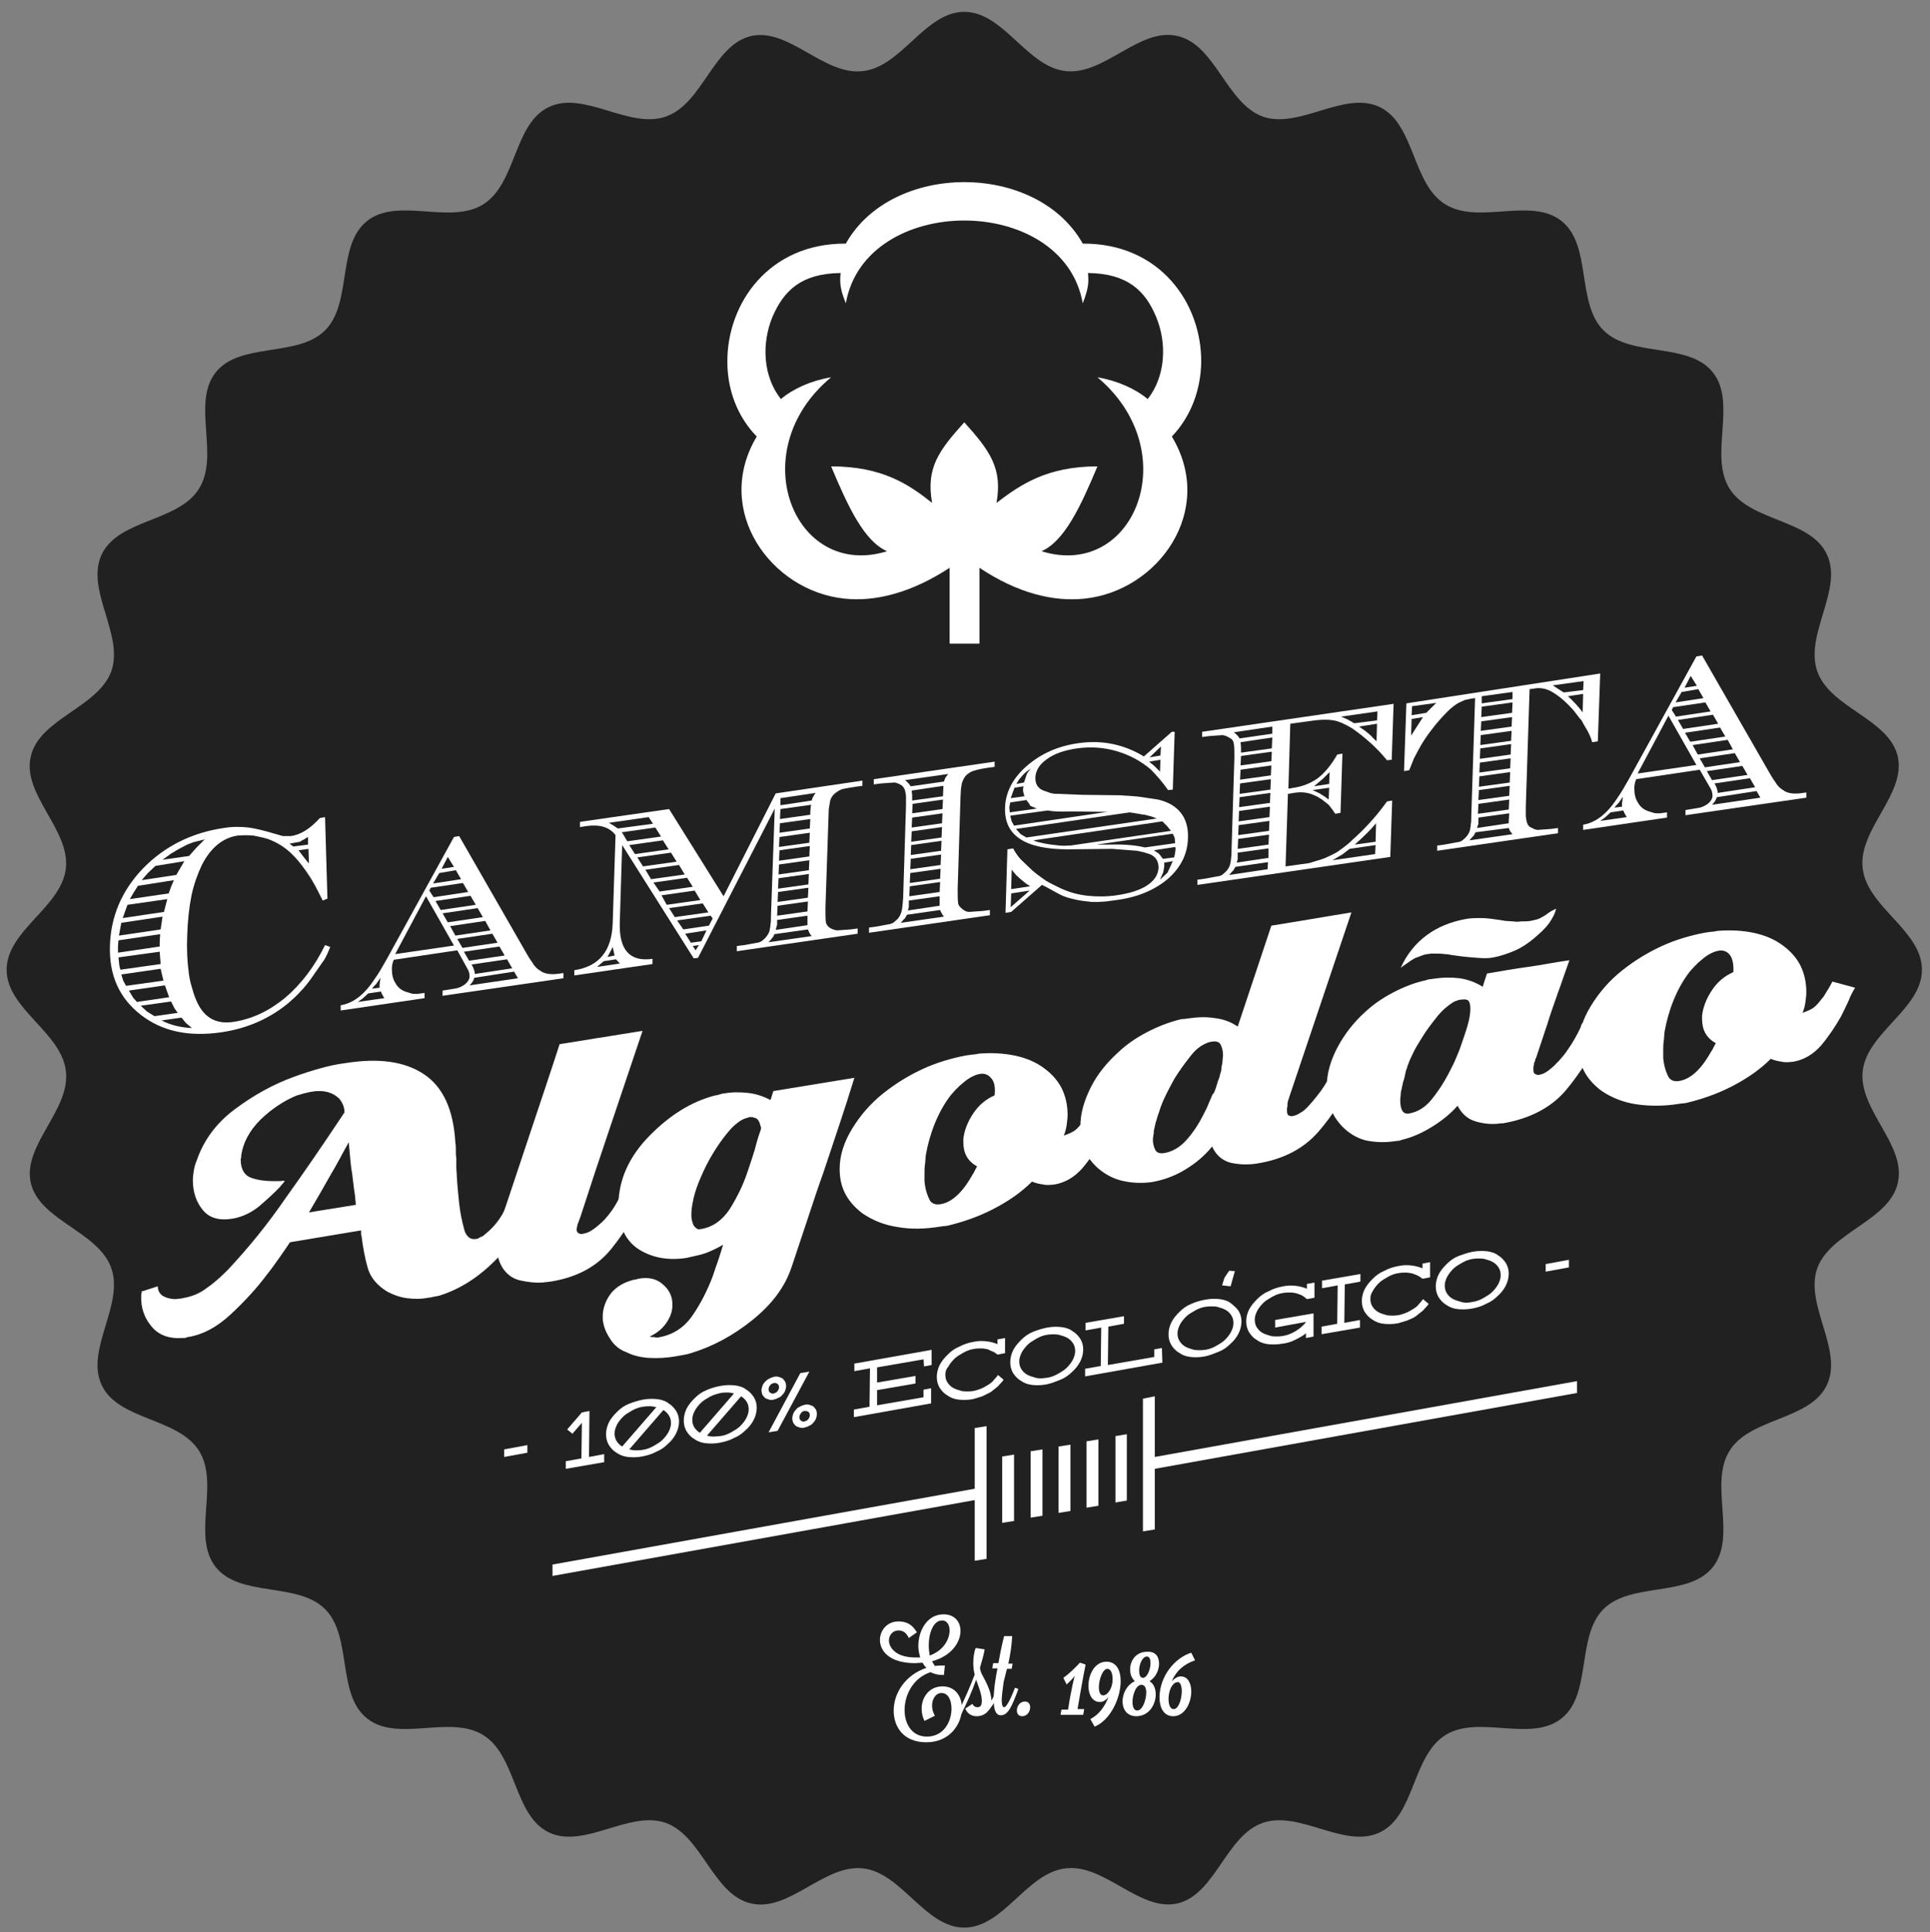
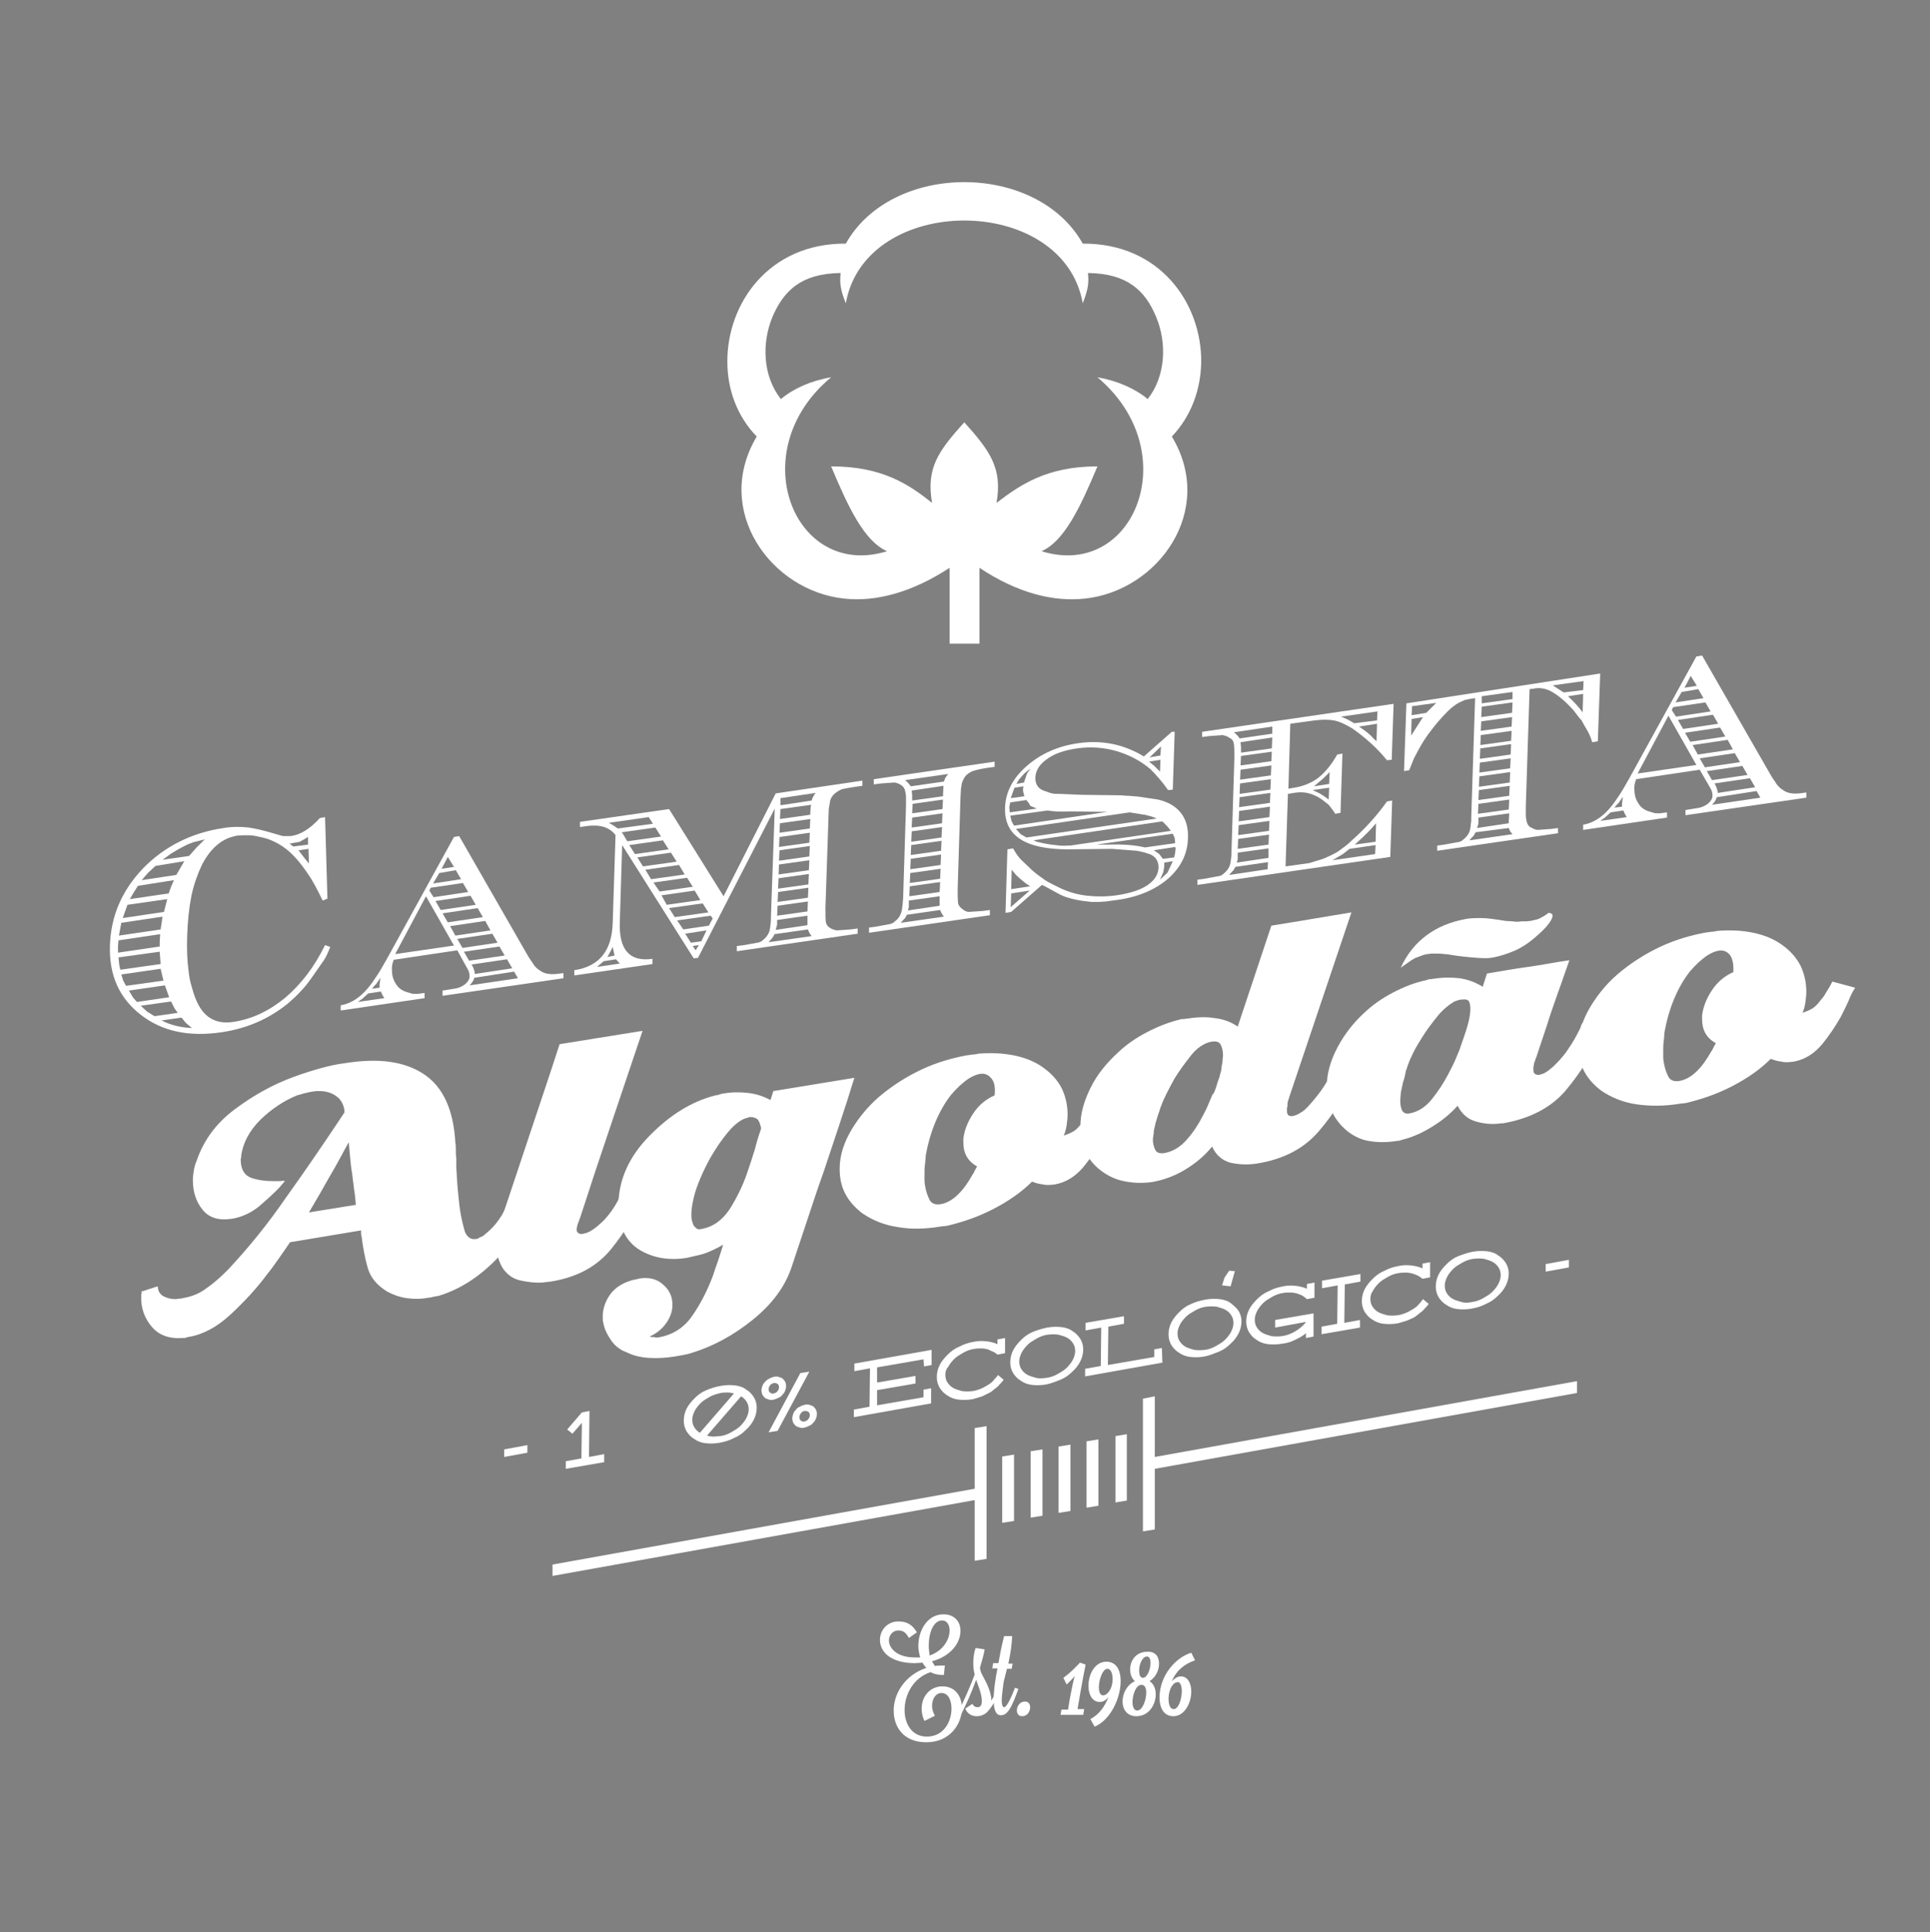
<svg xmlns="http://www.w3.org/2000/svg" version="1.1" id="Camada_1" x="0px" y="0px" viewBox="0 0 407.3 407.7" style="enable-background:new 0 0 407.3 407.7;" xml:space="preserve">
  <rect x="0" y="0" width="407.3" height="407.7" fill="#808080" stroke="none" />
  <style type="text/css">
	.st0{fill-rule:evenodd;clip-rule:evenodd;fill:#212121;}
	.st1{fill:#FFFFFF;}
	.st2{enable-background:new    ;}
</style>
  <g id="shapes">
</g>
  <g>
    <g>
-       <path class="st0" d="M203.5,2.5c8.3,0,13.2,11.6,21.4,12.5s15.6-9.3,23.6-7.4c8,1.8,10.3,14.2,18,17c7.8,2.7,17.2-5.6,24.7-2    c7.4,3.6,6.8,16.2,13.8,20.5c7,4.4,18-1.6,24.5,3.5s3.1,17.3,8.9,23.1s18,2.4,23.1,8.9s-0.9,17.5,3.5,24.5s17,6.4,20.5,13.8    c3.6,7.4-4.7,16.9-2,24.7s15.1,10,17,18c1.8,8-8.4,15.4-7.4,23.6c0.9,8.2,12.5,13.1,12.5,21.4c0,8.3-11.6,13.2-12.5,21.4    s9.3,15.6,7.4,23.6c-1.8,8-14.2,10.3-17,18c-2.7,7.8,5.6,17.2,2,24.7c-3.6,7.4-16.2,6.8-20.5,13.8c-4.4,7,1.6,18-3.5,24.5    s-17.3,3.1-23.1,8.9c-5.8,5.8-2.4,18-8.9,23.1s-17.5-0.9-24.5,3.5s-6.4,17-13.8,20.5c-7.4,3.6-16.9-4.7-24.7-2    c-7.8,2.7-10,15.1-18,17c-8,1.8-15.4-8.4-23.6-7.4c-8.2,0.9-13.1,12.5-21.4,12.5c-8.3,0-13.2-11.6-21.4-12.5s-15.6,9.3-23.6,7.4    c-8-1.8-10.3-14.2-18-17c-7.8-2.7-17.2,5.6-24.7,2c-7.4-3.6-6.8-16.2-13.8-20.5c-7-4.4-18,1.6-24.5-3.5s-3.1-17.3-8.9-23.1    c-5.8-5.8-18-2.4-23.1-8.9s0.9-17.5-3.5-24.5s-17-6.4-20.5-13.8c-3.6-7.4,4.7-16.9,2-24.7c-2.7-7.8-15.1-10-17-18    c-1.8-8,8.4-15.4,7.4-23.6c-0.9-8.2-12.5-13.1-12.5-21.4c0-8.3,11.6-13.2,12.5-21.4s-9.3-15.6-7.4-23.6c1.8-8,14.2-10.3,17-18    c2.7-7.8-5.6-17.2-2-24.7c3.6-7.4,16.2-6.8,20.5-13.8c4.4-7-1.6-18,3.5-24.5s17.3-3.1,23.1-8.9s2.4-18,8.9-23.1S95,47.5,102,43.1    s6.4-17,13.8-20.5c7.4-3.6,16.9,4.7,24.7,2s10-15.1,18-17c8-1.8,15.4,8.4,23.6,7.4C190.3,14.1,195.2,2.5,203.5,2.5L203.5,2.5z" />
-     </g>
+       </g>
    <g>
      <path class="st1" d="M159.7,92.1c-4.1-4.2-6.2-9.9-6.2-15.7c-0.1-12.3,8.7-25.1,25-25c9.7-17.3,40.3-17.3,50,0    c16.3-0.1,25.1,12.6,25,25c-0.1,5.8-2.1,11.4-6.2,15.7c9.4,15.6-2.9,32.6-18.4,34.2c-6.5,0.7-14.1-1.1-22.2-6.5v16h-3.1h-3.2v-16    c-8.1,5.3-15.7,7.2-22.2,6.5C162.7,124.7,150.4,107.7,159.7,92.1L159.7,92.1z M178.5,64c-1.2-3-1.3-4.3-1.1-6.4    c-8.3,0.1-12,3.7-14.4,9.3c-2.3,5.6-2,12.5,1.8,17.3c2.6-2.2,6.4-3.9,10.6-4.6c-18.8,15.6-7.8,42.8,11.8,36.7    c-4.8-2.1-8.2-9.3-11.8-17.9c10.8,0,16.4,3.8,21.3,7.7c-1.3-7.4,1.4-11,6.8-17l0,0l0,0c5.4,6,8.1,9.7,6.8,17    c5-3.8,10.6-7.7,21.3-7.7c-3.6,8.6-7,15.8-11.8,17.9c19.6,6.1,30.5-21,11.8-36.7c4.1,0.7,8,2.4,10.6,4.6    c3.8-4.8,4.1-11.8,1.8-17.3c-2.3-5.6-6.1-9.2-14.4-9.3c0.2,2,0.1,3.3-1.1,6.4C224.4,40.7,182.6,40.7,178.5,64L178.5,64z" />
    </g>
    <g>
      <path class="st1" d="M116.6,330.1l89.1-16v-12.8l2.5-0.4v28l-2.5,0.4v-12.8l-89.1,16V330.1L116.6,330.1z M214,306.9v14l-2.5,0.4    v-14L214,306.9L214,306.9z M220,305.8v14l-2.5,0.4v-14L220,305.8L220,305.8z M225.9,304.8v14l-2.5,0.4v-14L225.9,304.8    L225.9,304.8z M231.8,303.7v14l-2.5,0.4v-14L231.8,303.7L231.8,303.7z M237.8,302.6v14l-2.4,0.4v-14L237.8,302.6L237.8,302.6z     M243.7,294.6v12.8l89.1-16v2.5l-89.1,16v12.8l-2.5,0.4v-28L243.7,294.6L243.7,294.6z" />
    </g>
    <g class="st2">
      <path class="st1" d="M199.2,353.4H199c-1,0-1.9-0.2-2.6-0.6c-3.7,1.2-5.5,4.8-5.5,8c0,3,1.6,5.6,4.7,5.6c3.6,0,5.2-3.2,5.2-5.9    c0-1.8-0.7-3.3-2.1-3.3c-1.2,0-2,1.2-2,2.7c0,0.7,0.2,1.4,0.6,2.1l-2.2,1.1c-0.4-0.8-0.6-1.7-0.6-2.6c0-2.5,1.7-4.7,4.4-4.7    c2.7,0,4.1,2.1,4.1,4.6c0,3.3-2.5,7.2-7.5,7.2c-4.7,0-6.9-3.1-6.9-6.7c0-3.6,2.4-7.5,6.9-9c-0.3-0.3-0.6-0.7-0.8-1.1    c-0.5,0-1.1,0.1-1.6,0.1c-5.3,0-7.4-2.5-7.4-4.9c0-2,1.5-3.9,3.9-3.9c1.7,0,2.9,0.6,3.9,2.3l-1.7,1.2c-0.5-1-1.1-1.6-2.2-1.6    c-1.2,0-2,1-2,2.1c0,1.6,1.6,3.6,5.5,3.6c0.4,0,0.7,0,1.1,0c-0.2-0.7-0.4-1.6-0.4-2.4c0-3.3,1.9-6.7,5.3-6.7    c2.4,0,3.6,1.6,3.6,3.5c0,2.4-1.9,5.3-6,6.4c0.2,0.4,0.4,0.7,0.6,1c0.6-0.1,1.2-0.1,1.9-0.1h0.2L199.2,353.4z M196,347.2    c0,0.7,0.1,1.4,0.2,2.1c3-1.1,4.2-3.5,4.2-5.3c0-1.2-0.6-2.1-1.5-2.1C197,341.8,196,344.5,196,347.2z" />
      <path class="st1" d="M205.2,359.5c0.3,0.5,0.6,0.7,1.1,0.7c0.6,0,0.9-0.4,0.9-1.3c0-1.4-0.6-2.8-1.2-4.5c-0.8,2.3-1.9,4.8-3.3,7.6    l-0.7-0.3c1.5-3,2.8-6,3.7-8.4c-0.2-0.7-0.3-1.5-0.3-2.4c0-1,0.1-2.1,0.5-3.2l1.9,0.3c-0.2,1.2-0.6,2.5-1,3.9    c0.1,0.5,0.2,1,0.5,1.5c0.8,1.5,1.9,3.5,1.9,5.3v0.1c0.5-0.7,0.8-1.6,1.2-2.6c0.1,0,0.7,0.2,0.7,0.3c-0.6,1.6-1.5,3.2-2.4,4.3    l-0.1,0.1c-0.6,0.8-1.5,1.2-2.5,1.2c-1.1,0-2-0.6-2.4-1.6L205.2,359.5z" />
      <path class="st1" d="M213.6,345.3c-0.1,2-0.4,3.8-0.8,5.7c0.4,0,0.7,0,0.9,0l-0.2,1.1c-0.1,0-0.6,0-1,0c-0.2,0.9-0.5,1.9-0.7,2.8    c-0.2,1.7-0.4,2.9-0.4,3.8c0,1,0.2,1.5,0.5,1.5c0.6,0,1.6-2.3,2.3-4.1c0.1,0,0.7,0.2,0.7,0.3c-1.4,3.8-2.2,5.5-3.7,5.5    c-1.1,0-1.5-1.3-1.5-3.3c0-1.8,0.3-4.1,0.8-6.6c-0.6,0-1,0-1.1,0l0.2-1.1c0.2,0,0.6,0,1.1,0c0.3-1.7,0.6-3.3,1.2-5.7H213.6z" />
      <path class="st1" d="M214.6,360.9c0-0.9,0.6-1.9,1.7-1.9c0.8,0,1.1,0.6,1.1,1.2c0,0.9-0.6,1.9-1.7,1.9    C215,362.1,214.6,361.6,214.6,360.9z" />
      <path class="st1" d="M223.8,361.9l0.2-1.2h1.4c0.7-4.6,1.4-7.1,1.4-7.1s-0.5,0.7-1.7,1.8l-0.7-1.4c1.6-1.1,3.5-3.2,3.5-3.2    l1.2,0.4c-0.1,0.5-0.8,4-1.7,9.4h1.4l-0.2,1.2H223.8z" />
      <path class="st1" d="M233.9,358.1c-0.5,0.6-1.1,1-1.8,1c-1.6,0-2.4-1.6-2.4-3.4c0-2.4,1.3-5.1,3.8-5.1c2.1,0,3,1.8,3,4.1    c0,3.5-2.1,8.2-5.5,9.6l-0.9-1.6C231.9,361.8,233.2,360,233.9,358.1z M234.8,354.3c0-1.3-0.4-2.2-1.1-2.2c-1,0-1.8,2.3-1.8,3.9    c0,1,0.3,1.7,0.9,1.7C233.7,357.7,234.8,356.3,234.8,354.3z" />
      <path class="st1" d="M244.6,351c0,1.4-0.7,2.9-2,3.7c0.9,0.6,1.3,1.6,1.3,2.8c0,2.1-1.4,4.6-4.1,4.6c-2,0-2.9-1.5-2.9-3.1    c0-1.7,0.9-3.5,2.6-4.3c-0.7-0.6-1-1.5-1-2.5c0-1.8,1.2-3.7,3.6-3.7C243.9,348.4,244.6,349.6,244.6,351z M239,359.1    c0,1,0.3,1.8,1,1.8c1.1,0,1.9-2.2,1.9-3.8c0-0.9-0.3-1.6-0.9-1.6C239.8,355.3,239,357.5,239,359.1z M240.4,352.5    c0,0.8,0.2,1.5,0.8,1.5c0.9,0,1.6-1.8,1.6-3.1c0-0.8-0.2-1.4-0.8-1.4C241,349.6,240.4,351.2,240.4,352.5z" />
      <path class="st1" d="M252.2,350.3c-2.3,0.8-4,2.2-4.9,4.4c0.6-0.6,1.2-1,1.9-1c1.5,0,2.2,1.5,2.2,3.2c0,2.4-1.4,5.2-3.8,5.2    c-2,0-2.9-1.8-2.9-3.9c0-4.7,3.4-8.5,6.7-9.5L252.2,350.3z M246.6,358.3c0,1.3,0.3,2.3,1.1,2.3c1,0,1.7-2.1,1.7-3.8    c0-1-0.3-1.9-0.8-1.9C247.6,354.9,246.7,356.2,246.6,358.3z" />
    </g>
    <g class="st2">
      <path class="st1" d="M105.4,265c-3.9,4.2-8.2,7-12.8,8.4c-0.4,0.1-0.7,0.1-1.1,0.2c-0.4,0.1-0.8,0.2-1.1,0.2    c-1.5,0.3-3,0.3-4.5,0.1c-1.5-0.2-2.9-0.7-4.2-1.4c-2.1-1.3-3.5-2.9-4.1-5c-0.6-2.1-1-4.3-1.3-6.7c-0.1-0.2-0.1-0.4-0.1-0.6    c0-0.2,0-0.4,0-0.6l-15,2.5c-0.7,1-1.4,2.1-2.2,3.2c-0.8,1.1-1.6,2.3-2.5,3.4c-2.3,3.1-4.9,5.9-7.8,8.6c-2.9,2.7-5.9,4.3-9,4.8    c-0.1,0-0.2,0-0.3,0.1c-0.1,0-0.2,0-0.3,0.1c-0.1,0-0.2,0-0.3,0c-0.1,0-0.2,0-0.3,0c-2.8,0.2-5-0.6-6.5-2.4    c-1.5-1.8-2.3-3.9-2.2-6.5c0-0.1,0-0.2,0-0.3c0-0.1,0-0.2,0.1-0.2c0-0.1,0-0.2,0-0.3c0-0.1,0-0.2,0-0.2c0.1,0,0.1,0,0.2,0    c0.2,0,0.4-0.1,0.7-0.2c0.3-0.1,0.6-0.2,0.9-0.3c0.4-0.1,0.7-0.2,0.9-0.3c0.3-0.1,0.5-0.1,0.7-0.2c0,1,0.5,1.7,1.2,2.1    c0.8,0.4,1.6,0.6,2.6,0.6c0.2,0,0.5-0.1,0.7-0.1c0.2,0,0.5,0,0.7-0.1c1.9-0.3,3.7-1,5.2-2.2c1.6-1.1,3-2.4,4.4-3.8    c4.5-4.8,8.6-9.9,12.3-15.3c3.8-5.3,7.5-10.7,11.1-16.1c0.2-0.3,0.4-0.6,0.6-0.9c0.2-0.3,0.4-0.6,0.6-0.9c0-1.2-0.5-2.2-1.2-3    c-0.8-0.7-1.7-1.2-2.9-1.4c-0.5-0.1-1-0.1-1.5-0.1c-0.5,0-1.1,0.1-1.7,0.2c-0.4,0.1-0.8,0.2-1.3,0.3c-0.4,0.1-0.9,0.3-1.4,0.4    c-2.7,1.1-5.3,2.8-7.7,5.1c-2.4,2.4-3.7,4.9-4.1,7.6c0,0.1,0,0.1,0,0.2c0,0.1,0,0.2,0,0.3c-0.1,0.1-0.1,0.1-0.1,0.2    c0,0.1,0,0.2,0,0.2c0,2,0.8,3.3,2.2,3.8c1.4,0.5,3,0.7,4.6,0.7c0.4,0,0.7,0,1.1,0c0.4,0,0.7,0,1.1-0.1c0.1,0,0.1,0.1,0.2,0.1    s0.2,0,0.2,0c-0.2,0.1-0.4,0.3-0.5,0.5c-0.2,0.2-0.4,0.4-0.5,0.6c-1.4,1.5-3,2.9-4.5,4.2c-1.6,1.3-3.4,2.2-5.5,2.6    c-2.9,0.5-5-0.1-6.4-1.8c-1.4-1.7-2.1-3.8-2.1-6.3c0-0.7,0.1-1.3,0.2-2c0.1-0.7,0.3-1.4,0.6-2.1c1.5-4.4,4.2-8,8.1-10.9    c3.9-2.9,8-5.2,12.4-6.8c1.9-0.7,3.8-1.3,5.6-1.8c1.8-0.5,3.6-0.9,5.3-1.1c6.9-1.1,12.4-0.4,16.5,2.3c4.1,2.7,6.3,7.5,6.7,14.5    c0.1,0.5,0.1,1.1,0.1,1.6c0,0.6,0,1.1,0.1,1.6c0,0.6,0,1.2,0,1.9c0,0.7,0.1,1.3,0.1,1.9c0.1,1.9,0.3,3.9,0.5,5.8    c0.2,1.9,0.6,3.8,1.1,5.6c0.2,0.8,0.6,1.3,1,1.6c0.4,0.3,0.9,0.4,1.5,0.3c0.2,0,0.5-0.1,0.7-0.3c0.2-0.1,0.5-0.2,0.7-0.3    c0.2-0.2,0.4-0.3,0.6-0.5c0.2-0.2,0.5-0.4,0.7-0.6c1-0.9,1.9-2,2.7-3.3c0.8-1.4,1.5-2.9,1.9-4.6l4.5-0.1    C111.5,256.4,109.4,260.8,105.4,265z M74.7,250.8c-0.1-1.1-0.3-2.2-0.4-3.3c-0.2-1-0.3-2.1-0.4-3.2c-0.1-1.1-0.2-2.2-0.3-3.3    c-1.2,2.1-2.4,4.5-3.9,7c-1.4,2.5-2.9,5.1-4.5,7.8l9.9-1.6C75,253,74.9,251.9,74.7,250.8z" />
      <path class="st1" d="M129,263.5c-3,3.7-7.2,6-12.8,6.9c-0.3,0-0.6,0.1-0.9,0.1c-0.3,0-0.6,0.1-0.9,0.1c-1.5,0.1-2.9-0.1-4.4-0.4    s-2.6-1-3.5-2.1c-0.6-0.7-1-1.6-1.3-2.5c-0.3-1-0.4-1.9-0.4-3c0-0.2,0-0.5,0.1-0.7c0-0.2,0-0.4,0.1-0.6c0.1-0.9,0.3-1.8,0.5-2.7    c0.2-0.9,0.4-1.7,0.7-2.5c2-6,4-12,6-18c2-6,4-11.9,5.9-17.8c1.5-0.2,3-0.5,4.4-0.7c1.5-0.2,2.9-0.5,4.4-0.7    c1.4-0.2,2.9-0.5,4.3-0.7c1.5-0.2,2.9-0.5,4.4-0.7c-2.2,6.5-4.4,13.1-6.6,19.6c-2.2,6.5-4.4,13.1-6.5,19.6    c-0.2,0.6-0.4,1.1-0.6,1.6c-0.1,0.5-0.2,0.8-0.2,1.1c0,0.4,0.1,0.6,0.4,0.8c0.3,0.2,0.8,0.2,1.4,0c0.5-0.1,1.1-0.4,1.8-0.9    c0.7-0.5,1.5-1.2,2.3-2c1.1-1.2,2-2.5,2.7-3.8c0.7-1.3,1.4-2.7,2-4.1l4.4,1.4C134.5,255.6,132,259.8,129,263.5z" />
      <path class="st1" d="M177.1,237.4c-1.1,3.3-2.2,6.6-3.3,9.9c-1.2,3.3-2.3,6.7-3.4,10c-1.1,3.3-2.2,6.6-3.3,9.9    c-1.4,4.3-4.2,8-8.3,11.3c-4.1,3.3-8.4,5.6-13,7c-0.6,0.2-1.2,0.3-1.7,0.4c-0.6,0.1-1.1,0.2-1.7,0.3c-1.8,0.3-3.6,0.4-5.4,0.3    c-1.8-0.1-3.4-0.5-4.8-1.2c-1.4-0.5-2.5-1.4-3.3-2.6c-0.8-1.2-1.4-2.4-1.6-3.7c-0.1-0.3-0.1-0.6-0.1-0.8c0-0.3,0-0.5,0-0.8    c0.1-1.5,0.6-2.9,1.5-4.2c0.9-1.3,2.4-2.4,4.4-3c0.1,0,0.2-0.1,0.4-0.1c0.1-0.1,0.3-0.1,0.4-0.1c0.1,0,0.2,0,0.4-0.1    c0.1,0,0.2,0,0.4-0.1c2.1-0.4,3.9,0,5.2,1.2c1.3,1.1,2,2.5,2,4.2c0,0.1,0,0.1,0,0.1c0,0,0,0.1,0,0.1c0,1.2-0.4,2.4-1.2,3.6    c-0.8,1.2-1.9,2.2-3.6,3c0.1,0,0.3,0.1,0.4,0.1c0.1,0,0.3,0,0.5,0c0.1,0,0.3,0.1,0.4,0.1c0.1,0,0.3,0,0.4,0c3.1-0.5,5.5-2,7.3-4.6    c1.8-2.6,3.2-5.4,4.3-8.3c0.4-1.2,0.8-2.4,1.2-3.5c0.4-1.2,0.7-2.2,1-3.2c-0.8,0.5-1.6,0.9-2.5,1.3c-0.9,0.4-1.7,0.7-2.6,0.9    c-0.4,0.1-0.8,0.2-1.3,0.3c-0.4,0.1-0.8,0.2-1.3,0.3c-3.8,0.6-7.2,0-10.1-1.8c-2.9-1.9-4.3-5-4.3-9.5c0.1-5.2,2.2-10,6.5-14.4    c4.3-4.4,8.9-7.3,14-8.6c0.3,0,0.6-0.1,0.9-0.2c0.3-0.1,0.6-0.2,0.9-0.2c1.7-0.3,3.4-0.3,5.1-0.1c1.7,0.2,3.2,0.7,4.7,1.5l0.6-1.9    l17.1-2.8C179.3,230.7,178.2,234.1,177.1,237.4z M160.6,238c0-0.2,0-0.3-0.1-0.4c-0.1-0.4-0.2-0.8-0.4-1.1c-0.2-0.4-0.5-0.6-1-0.7    c-0.1,0-0.1-0.1-0.3-0.1c-0.1,0-0.2,0-0.3,0c-0.1,0-0.2-0.1-0.3,0c-0.1,0-0.2,0-0.3,0.1c-0.5,0.1-1.1,0.3-1.7,0.7    c-0.6,0.4-1.2,0.9-1.8,1.5c-1.2,1.3-2.4,2.9-3.6,4.8c-1.2,1.9-2.2,3.9-3,5.8c-0.6,1.4-1.1,2.8-1.4,4.1c-0.3,1.3-0.5,2.5-0.5,3.5    c0,0.4,0,0.8,0.1,1.2c0.1,0.4,0.2,0.7,0.3,1c0.2,0.4,0.5,0.6,0.7,0.8c0.3,0.2,0.6,0.2,1,0.1c2.4-0.4,4.4-1.8,6-4.2    c1.5-2.4,2.8-5,3.7-7.7c0.6-1.7,1.1-3.3,1.6-4.9c0.4-1.6,0.8-2.9,1.2-4C160.6,238.3,160.6,238.2,160.6,238z" />
      <path class="st1" d="M234.2,237.1c-0.5,1.1-1,2.1-1.6,3.3c-1.2,2.1-2.6,4.2-4.2,6.1c-1.7,1.9-3.6,3-5.8,3.4    c-0.9,0.1-1.7,0.2-2.5,0c-0.8-0.1-1.6-0.3-2.3-0.6c-2.3,2.3-5.1,4.2-8.2,5.8c-3.1,1.6-6.3,2.7-9.6,3.5c-0.2,0-0.5,0.1-0.8,0.1    s-0.6,0.1-0.8,0.1c-3.1,0.5-6.1,0.6-8.9,0.1c-2.8-0.4-5.3-1.4-7.5-2.9c-1.7-1.3-2.9-2.7-3.7-4.3c-0.8-1.6-1.1-3.3-1.1-5.1    c0-2.8,0.9-5.6,2.6-8.4c1.7-2.8,3.9-5.4,6.7-7.6c2.4-1.9,5.1-3.6,8.1-5c3-1.4,6.1-2.3,9.2-2.9c0.5-0.1,0.9-0.1,1.4-0.2    c0.4,0,0.9-0.1,1.4-0.2c2.6-0.2,5-0.1,7.5,0.4c2.4,0.5,4.6,1.4,6.4,2.8c1.6,1.2,2.8,2.6,3.6,4.2c0.8,1.7,1.2,3.5,1.2,5.5    c0,0.7-0.1,1.4-0.2,2.2c-0.1,0.7-0.3,1.5-0.6,2.2c0.8-0.3,1.6-0.6,2.2-1c0.6-0.4,1.2-1.1,1.8-1.9c0.4-0.4,0.7-0.9,1.1-1.6    c0.4-0.6,0.8-1.3,1.2-2.1l4.8,1.3C235.1,235.1,234.7,236,234.2,237.1z M209.1,227.4c-0.6-0.7-1.4-1-2.4-0.8    c-0.6,0.1-1.3,0.4-2,0.8c-0.7,0.4-1.4,1-2.2,1.7c-0.3,0.3-0.6,0.6-0.9,0.9c-0.3,0.3-0.6,0.7-0.9,1c-1.4,1.8-2.5,3.8-3.4,6    c-0.9,2.2-1.5,4.4-1.9,6.6c-0.1,0.7-0.1,1.4-0.2,2.1c-0.1,0.7-0.1,1.4-0.1,2c0,0.4,0,0.8,0,1.3c0,0.5,0.1,1.1,0.2,1.6    c0.2,1,0.5,1.8,0.9,2.6c0.4,0.7,1.1,1,2.1,0.9c1.5-0.2,2.8-1,4-2.2c1.2-1.2,2.1-2.6,2.9-4c0.2-0.3,0.4-0.6,0.5-0.9    c0.2-0.3,0.3-0.6,0.5-0.9c-0.9-0.5-1.7-1.2-2.2-2.1c-0.5-0.9-0.7-1.9-0.7-3c0-0.1,0-0.2,0-0.4s0-0.2,0-0.3    c0.2-1.8,0.9-3.6,2.1-5.4c1.2-1.8,2.7-3,4.5-3.8C210.1,229.3,209.8,228.1,209.1,227.4z" />
      <path class="st1" d="M278.3,238.7c-3.1,3.6-7.4,5.9-13.1,6.8c-2,0.3-3.8,0.2-5.6-0.2c-1.7-0.5-3-1.6-3.8-3.4    c-1.7,2.1-3.7,3.7-5.9,5c-2.2,1.3-4.5,2.1-6.8,2.5c-2.2,0.3-4.3,0.2-6.4-0.3c-2-0.5-3.8-1.5-5.4-3c-1-1-1.8-2-2.3-3.2    c-0.5-1.2-0.9-2.4-1-3.7c0-0.3,0-0.6,0-0.8s0-0.5,0-0.8c0-2.7,0.8-5.4,2.2-8.2s3.4-5.2,5.8-7.4c1.7-1.6,3.7-3,6-4.2    c2.3-1.2,4.6-2.1,7-2.7c0.3-0.1,0.6-0.1,0.8-0.1c0.3,0,0.5-0.1,0.8-0.1c2-0.3,3.9-0.4,5.7-0.1c1.8,0.2,3.5,0.8,4.9,1.8l7.1-21.3    c2.9-0.5,5.7-0.9,8.5-1.4c2.8-0.5,5.6-0.9,8.4-1.4c-2.2,6.5-4.4,13.1-6.6,19.6c-2.2,6.5-4.4,13.1-6.6,19.6c0,0.1,0,0.2-0.1,0.3    c-0.1,0.2-0.1,0.3-0.1,0.5c-0.1,0.1-0.1,0.3-0.1,0.5c0,0.2,0,0.3,0,0.5c-0.1,0.1-0.1,0.3-0.1,0.4c0,0.1,0,0.2,0,0.4    c0,0.2,0,0.5,0.1,0.7c0.1,0.2,0.2,0.4,0.4,0.4c0.1,0,0.3,0.1,0.4,0.1c0.1,0,0.3,0,0.5-0.1c0.3,0,0.6-0.2,0.9-0.3    c0.3-0.2,0.7-0.4,1-0.6c0.7-0.5,1.3-1.2,2-2c0.7-0.8,1.3-1.6,1.9-2.4c0.5-0.7,1-1.5,1.4-2.2c0.4-0.7,0.7-1.3,0.9-1.7    c0.1-0.3,0.2-0.5,0.4-0.8c0.1-0.3,0.2-0.5,0.4-0.8l4.5,1.3C284.1,230.8,281.4,235.1,278.3,238.7z M256.5,229.8    c0.2-0.5,0.3-1,0.5-1.6c0.2-0.5,0.4-1,0.5-1.6c0.2-0.5,0.3-1.1,0.3-1.6c0.1-0.4,0.2-0.8,0.2-1.2c0-0.4,0.1-0.8,0.1-1.1    c0-1-0.2-1.7-0.5-2.3s-1-0.8-2-0.6c-0.2,0-0.3,0.1-0.5,0.1c-0.2,0.1-0.3,0.1-0.5,0.2c-1.2,0.5-2.4,1.4-3.5,2.9    c-1.1,1.4-2.2,2.9-3.2,4.5c-0.6,1.1-1.2,2.2-1.7,3.2c-0.5,1-0.9,1.9-1.1,2.5c-0.1,0.2-0.2,0.5-0.3,0.8c-0.1,0.3-0.2,0.7-0.4,1.2    c-0.2,0.5-0.3,1.1-0.5,1.6c-0.1,0.6-0.3,1.2-0.4,1.8c0,0.3,0,0.6-0.1,0.9c0,0.3-0.1,0.6-0.1,0.9c0,0.9,0.2,1.6,0.5,2.2    s0.9,0.8,1.8,0.7c1.9-0.3,3.5-1.3,4.9-2.9c1.4-1.6,2.5-3.3,3.4-5.1c0.4-0.8,0.8-1.5,1.1-2.3c0.3-0.7,0.6-1.4,0.9-2.1    C256.2,230.7,256.3,230.3,256.5,229.8z" />
-       <path class="st1" d="M330.4,230.1c-3.1,3.6-7.5,5.9-13.2,6.9c-0.1,0-0.1,0-0.2,0c-0.1,0-0.2,0-0.2,0c-1.9,0.3-3.7,0.1-5.4-0.4    c-1.7-0.5-2.9-1.6-3.8-3.3c-1.6,1.8-3.5,3.3-5.5,4.5c-2.1,1.3-4.2,2.2-6.3,2.7c-0.2,0.1-0.5,0.2-0.8,0.2s-0.6,0.1-0.8,0.1    c-2.1,0.3-4.1,0.2-6-0.2c-1.9-0.5-3.6-1.5-5.1-3.1c-1.1-1.2-1.9-2.5-2.4-3.9c-0.5-1.4-0.7-2.9-0.7-4.4c0-2.7,0.8-5.5,2.3-8.3    c1.5-2.8,3.4-5.2,5.7-7.3c1.7-1.6,3.7-3,6-4.2c2.3-1.2,4.6-2.1,7-2.6c0.2-0.1,0.5-0.2,0.8-0.2c0.3,0,0.5-0.1,0.8-0.1    c1.9-0.3,3.7-0.3,5.5-0.1c1.8,0.3,3.4,0.9,4.8,1.8l0.9-2.8c2.9-0.5,5.8-1,8.7-1.4s5.8-1,8.7-1.4c-0.4,1.1-0.8,2.3-1.2,3.4    c-0.4,1.2-0.8,2.3-1.2,3.4c-0.8,2.3-1.6,4.5-2.3,6.8c-0.8,2.3-1.5,4.6-2.3,6.9c0,0.1,0,0.1-0.1,0.2s-0.1,0.2-0.1,0.4    c-0.1,0.1-0.1,0.3-0.2,0.5c-0.1,0.2-0.1,0.4-0.1,0.6c-0.1,0.1-0.1,0.3-0.1,0.4c0,0.1,0,0.2,0,0.4c0,0.2,0,0.5,0.1,0.7    c0.1,0.2,0.2,0.3,0.5,0.4c0.1,0,0.2,0.1,0.4,0.1c0.1,0,0.3,0,0.5-0.1c0.4-0.1,0.7-0.2,1-0.4c0.3-0.2,0.7-0.4,1-0.7    c0.7-0.5,1.3-1.2,2-1.9c0.7-0.8,1.3-1.5,1.8-2.3c0.5-0.7,1-1.5,1.4-2.2c0.4-0.7,0.7-1.3,0.9-1.7c0.1-0.1,0.1-0.3,0.2-0.4    c0.1-0.1,0.1-0.3,0.2-0.4c0-0.1,0-0.2,0.1-0.4c0.1-0.1,0.1-0.3,0.2-0.4l4.6,1.3C336.2,222.1,333.5,226.4,330.4,230.1z M310,211.3    c-0.2-0.4-0.7-0.5-1.6-0.4c-0.3,0-0.6,0.1-0.9,0.2c-0.3,0.1-0.6,0.2-0.9,0.4c-1.1,0.7-2.3,1.7-3.4,3.1c-1.1,1.4-2.2,2.8-3.1,4.3    c-0.7,1.1-1.3,2.1-1.8,3.1c-0.5,1-0.9,1.9-1.1,2.5c-0.1,0.2-0.2,0.5-0.3,0.9c-0.2,0.4-0.3,0.9-0.4,1.5c-0.1,0.4-0.2,0.9-0.4,1.4    c-0.1,0.5-0.2,0.9-0.3,1.4c-0.1,0.4-0.2,0.8-0.2,1.2c0,0.4-0.1,0.8-0.1,1.2c0,0.9,0.1,1.6,0.4,2.2c0.3,0.5,0.8,0.8,1.6,0.6    c1.7-0.3,3.3-1.3,4.6-2.9s2.5-3.4,3.5-5.3c0.5-1,1-1.9,1.4-2.8c0.4-0.9,0.7-1.7,1-2.4c0.7-2,1.3-3.7,1.7-5.1    c0.4-1.4,0.6-2.6,0.6-3.6C310.3,212.2,310.2,211.6,310,211.3z M326.9,194.8c-0.8,1.1-1.9,2.1-3.2,3.2c-1.3,1.1-2.7,2-4.1,2.6    c-1.4,0.6-2.9,1.1-4.4,1.4c-1,0.2-2,0.2-3.3,0.1c-1.2-0.1-2.6-0.2-4.1-0.4c-0.2,0-0.5-0.1-0.7-0.1c-0.2,0-0.5-0.1-0.7-0.1    c-0.5-0.1-1.1-0.2-1.6-0.2c-0.6-0.1-1.1-0.1-1.7-0.1c-0.4,0-0.7,0-1,0c-0.3,0-0.6,0.1-0.9,0.1c-0.4,0.1-0.7,0.1-1.1,0.3    c-0.4,0.1-0.7,0.3-1.1,0.4c-0.3,0.1-0.7,0.3-1.3,0.7c-0.5,0.4-1.2,0.8-2.1,1.5c1.3-2.9,3.2-5.2,5.5-6.9c2.3-1.7,5-2.8,8.2-3.4    c1-0.2,2.1-0.2,3.3-0.2c1.2,0,2.5,0.2,3.9,0.4c0.2,0,0.4,0.1,0.6,0.1c0.2,0,0.4,0.1,0.6,0.1c0.5,0,1.1,0.1,1.6,0.1    c0.6,0.1,1.1,0.1,1.7,0c0.4,0,0.7,0,1,0c0.3,0,0.7-0.1,1-0.1c0.5-0.1,0.9-0.2,1.3-0.3c0.4-0.1,0.8-0.3,1.3-0.6    c0.4-0.2,0.8-0.5,1.2-0.8c0.4-0.3,1-0.6,1.6-0.9C328.2,192.7,327.6,193.8,326.9,194.8z" />
+       <path class="st1" d="M330.4,230.1c-3.1,3.6-7.5,5.9-13.2,6.9c-0.1,0-0.1,0-0.2,0c-0.1,0-0.2,0-0.2,0c-1.9,0.3-3.7,0.1-5.4-0.4    c-1.7-0.5-2.9-1.6-3.8-3.3c-1.6,1.8-3.5,3.3-5.5,4.5c-2.1,1.3-4.2,2.2-6.3,2.7c-0.2,0.1-0.5,0.2-0.8,0.2s-0.6,0.1-0.8,0.1    c-2.1,0.3-4.1,0.2-6-0.2c-1.9-0.5-3.6-1.5-5.1-3.1c-1.1-1.2-1.9-2.5-2.4-3.9c-0.5-1.4-0.7-2.9-0.7-4.4c0-2.7,0.8-5.5,2.3-8.3    c1.5-2.8,3.4-5.2,5.7-7.3c1.7-1.6,3.7-3,6-4.2c2.3-1.2,4.6-2.1,7-2.6c0.2-0.1,0.5-0.2,0.8-0.2c0.3,0,0.5-0.1,0.8-0.1    c1.9-0.3,3.7-0.3,5.5-0.1c1.8,0.3,3.4,0.9,4.8,1.8l0.9-2.8c2.9-0.5,5.8-1,8.7-1.4s5.8-1,8.7-1.4c-0.4,1.1-0.8,2.3-1.2,3.4    c-0.4,1.2-0.8,2.3-1.2,3.4c-0.8,2.3-1.6,4.5-2.3,6.8c-0.8,2.3-1.5,4.6-2.3,6.9c0,0.1,0,0.1-0.1,0.2s-0.1,0.2-0.1,0.4    c-0.1,0.1-0.1,0.3-0.2,0.5c-0.1,0.2-0.1,0.4-0.1,0.6c-0.1,0.1-0.1,0.3-0.1,0.4c0,0.1,0,0.2,0,0.4c0,0.2,0,0.5,0.1,0.7    c0.1,0.2,0.2,0.3,0.5,0.4c0.1,0,0.2,0.1,0.4,0.1c0.1,0,0.3,0,0.5-0.1c0.4-0.1,0.7-0.2,1-0.4c0.3-0.2,0.7-0.4,1-0.7    c0.7-0.5,1.3-1.2,2-1.9c0.7-0.8,1.3-1.5,1.8-2.3c0.5-0.7,1-1.5,1.4-2.2c0.4-0.7,0.7-1.3,0.9-1.7c0.1-0.1,0.1-0.3,0.2-0.4    c0.1-0.1,0.1-0.3,0.2-0.4c0-0.1,0-0.2,0.1-0.4c0.1-0.1,0.1-0.3,0.2-0.4l4.6,1.3C336.2,222.1,333.5,226.4,330.4,230.1z M310,211.3    c-0.2-0.4-0.7-0.5-1.6-0.4c-0.3,0-0.6,0.1-0.9,0.2c-0.3,0.1-0.6,0.2-0.9,0.4c-1.1,0.7-2.3,1.7-3.4,3.1c-1.1,1.4-2.2,2.8-3.1,4.3    c-0.7,1.1-1.3,2.1-1.8,3.1c-0.5,1-0.9,1.9-1.1,2.5c-0.1,0.2-0.2,0.5-0.3,0.9c-0.2,0.4-0.3,0.9-0.4,1.5c-0.1,0.4-0.2,0.9-0.4,1.4    c-0.1,0.5-0.2,0.9-0.3,1.4c-0.1,0.4-0.2,0.8-0.2,1.2c0,0.4-0.1,0.8-0.1,1.2c0,0.9,0.1,1.6,0.4,2.2c0.3,0.5,0.8,0.8,1.6,0.6    c1.7-0.3,3.3-1.3,4.6-2.9s2.5-3.4,3.5-5.3c0.5-1,1-1.9,1.4-2.8c0.4-0.9,0.7-1.7,1-2.4c0.7-2,1.3-3.7,1.7-5.1    c0.4-1.4,0.6-2.6,0.6-3.6C310.3,212.2,310.2,211.6,310,211.3z M326.9,194.8c-0.8,1.1-1.9,2.1-3.2,3.2c-1.3,1.1-2.7,2-4.1,2.6    c-1.4,0.6-2.9,1.1-4.4,1.4c-1,0.2-2,0.2-3.3,0.1c-1.2-0.1-2.6-0.2-4.1-0.4c-0.2,0-0.5-0.1-0.7-0.1c-0.2,0-0.5-0.1-0.7-0.1    c-0.5-0.1-1.1-0.2-1.6-0.2c-0.6-0.1-1.1-0.1-1.7-0.1c-0.4,0-0.7,0-1,0c-0.3,0-0.6,0.1-0.9,0.1c-0.4,0.1-0.7,0.1-1.1,0.3    c-0.4,0.1-0.7,0.3-1.1,0.4c-0.3,0.1-0.7,0.3-1.3,0.7c-0.5,0.4-1.2,0.8-2.1,1.5c1.3-2.9,3.2-5.2,5.5-6.9c2.3-1.7,5-2.8,8.2-3.4    c1-0.2,2.1-0.2,3.3-0.2c1.2,0,2.5,0.2,3.9,0.4c0.2,0,0.4,0.1,0.6,0.1c0.2,0,0.4,0.1,0.6,0.1c0.5,0,1.1,0.1,1.6,0.1    c0.6,0.1,1.1,0.1,1.7,0c0.4,0,0.7,0,1,0c0.3,0,0.7-0.1,1-0.1c0.5-0.1,0.9-0.2,1.3-0.3c0.4-0.1,0.8-0.3,1.3-0.6    c0.4-0.2,0.8-0.5,1.2-0.8C328.2,192.7,327.6,193.8,326.9,194.8z" />
      <path class="st1" d="M390.1,211.2c-0.5,1.1-1,2.1-1.6,3.3c-1.2,2.1-2.6,4.2-4.2,6.1c-1.7,1.9-3.6,3-5.8,3.4    c-0.9,0.1-1.7,0.2-2.5,0c-0.8-0.1-1.6-0.3-2.3-0.6c-2.3,2.3-5.1,4.2-8.2,5.8c-3.1,1.6-6.3,2.7-9.6,3.5c-0.2,0-0.5,0.1-0.8,0.1    c-0.3,0-0.6,0.1-0.8,0.1c-3.1,0.5-6.1,0.5-8.9,0.1c-2.8-0.4-5.3-1.4-7.5-2.9c-1.7-1.3-2.9-2.7-3.7-4.3c-0.8-1.6-1.1-3.3-1.1-5.1    c0-2.8,0.9-5.6,2.6-8.4c1.7-2.8,3.9-5.4,6.7-7.6c2.4-1.9,5.1-3.6,8.1-5c3-1.4,6.1-2.3,9.2-2.9c0.5-0.1,0.9-0.1,1.4-0.2    c0.4,0,0.9-0.1,1.4-0.2c2.6-0.2,5.1-0.1,7.5,0.4c2.4,0.5,4.6,1.4,6.4,2.8c1.6,1.2,2.8,2.6,3.6,4.2c0.8,1.7,1.2,3.5,1.2,5.5    c0,0.7-0.1,1.4-0.2,2.2c-0.1,0.7-0.3,1.5-0.6,2.2c0.8-0.3,1.6-0.6,2.2-1c0.6-0.4,1.2-1.1,1.8-1.9c0.4-0.4,0.7-0.9,1.1-1.6    c0.4-0.6,0.8-1.3,1.2-2.1l4.8,1.3C391,209.2,390.5,210.1,390.1,211.2z M365,201.4c-0.6-0.7-1.4-1-2.4-0.8c-0.6,0.1-1.3,0.4-2,0.8    c-0.7,0.4-1.4,1-2.2,1.7c-0.3,0.3-0.6,0.6-0.9,0.9c-0.3,0.3-0.6,0.7-0.9,1c-1.4,1.8-2.5,3.8-3.4,6c-0.9,2.2-1.5,4.4-1.9,6.6    c-0.1,0.7-0.1,1.4-0.2,2.1c-0.1,0.7-0.1,1.4-0.1,2c0,0.4,0,0.8,0,1.3c0,0.5,0.1,1.1,0.2,1.6c0.2,1,0.5,1.8,0.9,2.6    c0.4,0.7,1.1,1,2.1,0.9c1.5-0.2,2.8-1,4-2.2c1.2-1.2,2.1-2.6,2.9-4c0.2-0.3,0.4-0.6,0.5-0.9c0.2-0.3,0.3-0.6,0.5-0.9    c-0.9-0.5-1.7-1.2-2.2-2.1c-0.5-0.9-0.7-1.9-0.7-3c0-0.1,0-0.2,0-0.4c0-0.1,0-0.2,0-0.3c0.2-1.8,0.9-3.6,2.1-5.4    c1.2-1.8,2.7-3,4.5-3.8C365.9,203.4,365.6,202.1,365,201.4z" />
    </g>
    <g class="st2">
      <path class="st1" d="M69.1,189.6l-1,0.4c-0.1-0.2-0.4-0.8-0.9-1.8c-0.5-1-1-1.9-1.6-2.9c-1.3-2-2.5-3.6-3.6-4.7    c-1.5-1.6-3.3-2.8-5.5-3.6c-1-0.3-2-0.5-3-0.7c-1.1-0.1-2.2-0.1-3.4,0c-3.1,0.5-5.6,2.5-7.5,6.2c-0.9,1.9-1.7,4.1-2.2,6.5    c-0.5,2.5-0.8,5.3-0.9,8.5c-0.1,2.7,0,5.2,0.3,7.4c0.1,1,0.3,2.1,0.6,3.1c0.3,1.1,0.6,2.1,1,3c1.5,3.6,4.1,5.2,7.9,4.6    c3.9-0.6,7.5-2.3,10.9-5.1c3.4-2.9,6.2-6.6,8.4-11.1l1.1,0.4c-0.2,0.5-0.4,0.9-0.6,1.4c-0.3,0.7-0.7,1.4-1.1,1.9l-2.3,3.3    c-0.7,1-1.5,2-2.3,2.8c-0.8,0.9-1.6,1.6-2.5,2.4c-4,3.3-8.7,5.4-14.2,6.2c-6.9,1-12.5-0.2-17-3.7c-4.5-3.5-6.7-8.3-6.5-14.6    c0.2-6.2,2.5-11.6,7-16.3c4.5-4.6,10.2-7.5,17-8.5c1.8-0.3,3.5-0.3,5.3-0.1c1.4,0.2,3.1,0.6,5.1,1.2l2.1,0.6l1.7,0    c2.1-0.3,4.1-1.6,6.1-3.8l1.1-0.2L69.1,189.6z M25,198.4l-0.1,1.2l0,1.4l8.8-1.3l0-0.9l0.1-1.7L25,198.4z M25,202l0.2,1.8l0.2,0.8    l8.5-1.2l-0.2-2.6L25,202z M25.6,194.7l-0.5,2.7l8.8-1.3l0.4-2.7L25.6,194.7z M25.6,205.6l0.4,1.3l0.6,1.1l7.9-1.1l-0.3-1.2    l-0.3-1.3L25.6,205.6z M26.9,190.9l-0.5,1.4l-0.5,1.4l8.7-1.3l0.7-2.7L26.9,190.9z M27.2,209l0.9,1.5l0.8,0.9l6.8-1l-0.9-2.5    L27.2,209z M29.1,186.9l-1,1.6l-0.7,1.2l8.2-1.2l0.5-1.4l0.6-1.4L29.1,186.9z M29.7,212.2l1.3,1.2l1.6,1l4.9-0.7l-0.7-1l-0.7-1.4    L29.7,212.2z M32.8,182.7l-1.6,1.5l-1.3,1.5l7.3-1.1l1.7-2.9L32.8,182.7z M34.1,215.3c1.9,1,4.1,1.5,6.4,1.6l-1.3-1.1l-0.9-1.1    L34.1,215.3z M41.4,178.9l1.8-1.8l-2.4,0.6l-1.3,0.5l-1.9,1l-1.5,0.9l-1.8,1.3l5.6-0.8L41.4,178.9z M65,176.6    c-0.3,0.2-0.6,0.3-0.8,0.5c-0.3,0.1-0.6,0.3-0.9,0.5l-2.2,0.4l0.8,0.6l3.1-0.4L65,176.6z M63,179.4l1.3,1.7l0.9,1.1l-0.1-3.1    L63,179.4z" />
      <path class="st1" d="M96.5,200.5l-13.4,2c-0.3,0.7-0.4,1.3-0.4,1.9c0,1.2,0.2,2.2,0.8,3.1c0.5,0.9,1.3,1.5,2.3,1.8l1,0.3    c0.2,0.1,0.6,0.1,1.3,0.1l1.5-0.2l0,1.1l-17.7,2.6l0-1.1c1.8-0.3,3.4-1.2,4.9-2.7c0.8-0.8,1.6-1.8,2.3-2.9    c0.8-1.1,1.6-2.5,2.5-4.1l14.2-25.8l1.1-0.2l14.3,24.9c0.2,0.4,0.5,0.8,0.8,1.3c0.3,0.4,0.5,0.7,0.6,0.9c0.3,0.4,0.7,0.9,1.4,1.3    c0.9,0.7,2.3,0.9,4.2,0.6l0.7-0.1l0,1.1l-25.5,3.7l0-1.1l2.5-0.4c0.8-0.1,1.5-0.4,2.2-0.9c0.6-0.5,1-1.1,1-1.7    c0-0.5-0.1-1.1-0.5-1.7L96.5,200.5z M77.7,209.6l-1.2,1.1l-1,0.7l5.6-0.8c-0.3-0.5-0.6-1-0.7-1.4L77.7,209.6z M80.1,208.4l0-0.7    l0.2-1.4l-0.9,1.3L79,208l-0.5,0.6L80.1,208.4z M95.8,199.5l-5.9-10.4l-6.5,12.2L95.8,199.5z M90.9,187.3l-0.3,0.6l0.9,1.4    l7.3-1.1l-1.1-1.9L90.9,187.3z M92.7,184.2l-1.3,2.2l5.9-0.9l-1.1-1.9L92.7,184.2z M91.9,190.1L93,192l7.4-1.1l-1.1-1.9    L91.9,190.1z M94.5,180.8l-1.3,2.5l2.6-0.4L94.5,180.8z M93.4,192.7l1.1,1.9l7.4-1.1l-1.1-1.9L93.4,192.7z M95,195.4l1.1,2    l7.4-1.1l-1.1-2L95,195.4z M96.5,198.1l1.1,1.9l7.4-1.1l-1.1-1.9L96.5,198.1z M97.9,200.8l1.1,1.9l7.5-1.1l-1.1-1.9L97.9,200.8z     M100.1,206.3c-0.1,0.5-0.5,1.1-1,1.6l10.2-1.5l-0.8-1.4L100.1,206.3z M99.5,203.5l0.2,0.3c0.3,0.6,0.5,1.2,0.5,1.7l7.9-1.2    l-1.1-1.9L99.5,203.5z" />
      <path class="st1" d="M163.5,170.6l-16.2,31.5l-0.9,0.1l-15.1-23.9l-0.5,16.3c-0.2,5.8,2.1,8.4,6.9,7.7l0,1.1l-16.5,2.4l0-1.1    c5.2-0.8,7.9-4,8.1-9.9l0.6-18.6c-1.3-1.7-3.3-2.3-6.2-1.9l-1.3,0.2l0-1.1l18.8-2.7l11.5,18.4l11-21.7l18.3-2.7l0,1.1l-1.5,0.2    c-1.3,0.2-2.3,0.4-2.8,0.5c-0.5,0.2-1,0.5-1.5,0.9c-0.5,0.4-0.8,0.9-1,1.5l-0.3,1.8l-0.7,20.8c0,1.6,0,2.6,0.1,3.1    c0.1,0.5,0.4,0.9,0.9,1.2c0.3,0.2,0.8,0.4,1.4,0.5l2.9-0.2l1.5-0.2l0,1.1l-25.5,3.7l0-1.1l1.6-0.2l2.7-0.5c0.2,0,0.5-0.1,0.9-0.3    l0.7-0.6c0.5-0.5,0.8-1,1-1.6c0.1-0.5,0.2-1,0.2-1.4c0.1-0.4,0.1-1,0.1-1.7L163.5,170.6z M127.4,202.8l-0.7,0.6L126,204l4.8-0.7    l-0.8-0.9L127.4,202.8z M128.2,201.9l1.5-0.3l-0.2-0.9l-0.2-0.9l-0.5,1L128.2,201.9z M137.8,173.8l-0.9-1.4l-8.4,1.2l1,0.6    l0.9,0.6L137.8,173.8z M138.3,174.6l-7.1,1l0.3,0.4l0.7,1.2l0.2,0.3l7.1-1L138.3,174.6z M139.9,177.3l-7.1,1l1.2,1.9l7.1-1    L139.9,177.3z M141.6,179.9l-7.1,1l1.2,1.9l7.1-1L141.6,179.9z M143.3,182.5l-7.1,1l1.2,2l7.1-1L143.3,182.5z M145,185.2l-7.1,1    l1.3,1.9l7-1L145,185.2z M146.6,187.9l-7,1l1.1,2l7.1-1L146.6,187.9z M148.3,190.6l-7.1,1l1.2,1.9l7.1-1L148.3,190.6z M150,193.2    l-7.1,1l1.3,1.9l5.4-0.8l0.8-1.5L150,193.2z M149.1,196.3l-4.5,0.7l1.2,1.9l2.2-0.3L149.1,196.3z M147.5,199.4l-1.3,0.2l0.6,0.9    L147.5,199.4z M170.5,196.1l-7.1,1c0,0.2-0.2,0.5-0.5,0.9l-0.7,0.8l9.1-1.3C170.9,197.1,170.7,196.6,170.5,196.1z M170.4,193.2    l-6.4,0.9l0,1l-0.3,1.1l6.7-1l0-0.4l0-1.1L170.4,193.2z M170.5,190.2l-6.4,0.9l-0.1,2.1l6.4-0.9L170.5,190.2z M170.6,187.3    l-6.4,0.9l-0.1,2.1l6.4-0.9L170.6,187.3z M170.7,184.4l-6.4,0.9l-0.1,2.2l6.4-0.9L170.7,184.4z M170.8,181.5l-6.4,0.9l-0.1,2.1    l6.4-0.9L170.8,181.5z M170.9,178.5l-6.4,0.9l-0.1,2.2l6.4-0.9L170.9,178.5z M170.9,175.7l-6.4,0.9l-0.1,2.1l6.4-0.9L170.9,175.7z     M171,172.8l-6.4,0.9l-0.1,2l6.4-0.9L171,172.8z M171.2,169.8l-6.5,0.9l-0.1,2.1l6.4-0.9l0-0.5l0.1-1.3L171.2,169.8z M171.3,168.9    c0.1-0.5,0.4-1,0.8-1.6l-7.4,1.1l0,1.5L171.3,168.9z" />
      <path class="st1" d="M208.9,192l0,1.1l-25.5,3.7l0-1.1l1.5-0.2l2.7-0.5c0.2,0,0.5-0.1,0.9-0.3l0.7-0.6c0.5-0.4,0.8-1,1-1.6    c0.2-0.6,0.3-1.7,0.4-3.1l0.6-19.4c0-0.7,0-1.3,0-1.8c0-0.5-0.1-1-0.2-1.4c-0.1-0.4-0.3-0.7-0.6-1c-0.3-0.2-0.6-0.4-0.9-0.5    c-0.3-0.1-0.5-0.2-0.8-0.2l-2.8,0.2l-1.5,0.2l0-1.1l25.5-3.7l0,1.1l-1.5,0.2c-1.3,0.2-2.2,0.4-2.8,0.6c-0.5,0.1-1,0.4-1.5,0.8    c-0.5,0.4-0.8,1-1.1,1.8l-0.2,1.2l-0.1,1.8l-0.6,19.4c0,1.2,0,2.2,0.1,3c0.1,0.5,0.5,0.9,0.9,1.2c0.5,0.4,0.9,0.6,1.4,0.6l2.9-0.2    L208.9,192z M198.4,192l-7,1c-0.3,0.6-0.5,0.9-0.6,0.9l-0.7,0.8l9.1-1.3C198.8,192.9,198.6,192.5,198.4,192z M199.2,164.9l0.3-0.8    l0.6-0.8l-9.1,1.3c0.4,0.3,0.8,0.7,1.2,1.3L199.2,164.9z M198.3,189.1l-6.5,0.9l0,1.4l-0.2,0.7l6.7-1L198.3,189.1z M198.4,186.1    l-6.4,0.9l-0.1,2.1l6.4-0.9L198.4,186.1z M198.5,183.3l-6.4,0.9l-0.1,2.1l6.4-0.9L198.5,183.3z M198.6,180.3l-6.4,0.9l-0.1,2.2    l6.4-0.9L198.6,180.3z M198.7,177.4l-6.4,0.9l-0.1,2.1l6.4-0.9L198.7,177.4z M198.8,174.5l-6.4,0.9l-0.1,2.2l6.4-0.9L198.8,174.5z     M198.9,171.6l-6.4,0.9l-0.1,2.1l6.4-0.9L198.9,171.6z M199.1,165.8l-6.7,1l0.1,1l0,1.1l6.5-0.9L199.1,165.8z M199,168.7l-6.4,0.9    l-0.1,2l6.4-0.9L199,168.7z" />
      <path class="st1" d="M247.9,154.4l-0.4,12.2l-1,0.1c-1.1-1.6-2.4-3.1-3.7-4.4c-2-1.7-4.4-3-7.1-3.8c-2.7-0.8-5.5-1-8.4-0.6    c-2.7,0.4-4.8,1.1-6.4,2.3c-1.6,1.1-2.4,2.5-2.4,4c0,1.4,0.7,2.4,2.3,2.8c0.6,0.2,1,0.4,1.3,0.4c0.3,0.1,0.8,0.1,1.5,0.1l4.8,0.2    l8.2,0.1c0.2,0,0.7,0.1,1.5,0.1c0.9,0.1,1.6,0.1,2.3,0.2l4,0.6c2.1,0.5,3.7,1.4,4.8,2.8c1.1,1.4,1.6,3.2,1.5,5.4    c-0.1,3.3-1.5,6.1-4.2,8.5c-2.7,2.3-6.3,3.9-10.9,4.5l-2.2,0.3l-1.6,0.1l-1.4,0l-1.7-0.2c-0.9-0.1-1.8-0.3-2.6-0.5    c-0.8-0.2-1.3-0.4-1.6-0.5c-0.3-0.1-0.9-0.4-1.8-0.9c-1.4-0.8-2.2-1.2-2.4-1.3l-0.4-0.2l-6.5,5.7l-1.2,0.2l0.4-13.4l1.2-0.2    c0.6,1.1,1.2,1.9,1.7,2.4l2.3,2.2c0.9,0.8,1.9,1.5,2.9,2.2c0.8,0.5,1.9,1,3.3,1.7c1.8,0.8,3.6,1.3,5.6,1.5c1.9,0.2,3.9,0.2,6-0.1    c2.8-0.4,5-1.1,6.5-2.1c1.5-1,2.3-2.2,2.4-3.7c0-1.4-0.6-2.4-1.9-2.9l-1.3-0.4l-1.4-0.3l-2.6-0.2l-2.6-0.2l-9.3,0.1    c-9.1,0-13.5-2.9-13.3-8.8c0.1-3.2,1.6-6.2,4.6-8.8c3-2.6,6.6-4.2,10.9-4.8c4.9-0.7,9.5,0.2,13.8,2.8l5.9-5.2L247.9,154.4z     M216.6,168.8l-3.4,0.5l-0.2,1l0.1,1.1l5.7-0.8l-1.4-0.6C217.3,169.6,216.9,169.2,216.6,168.8z M221.1,171l-7.9,1.1l0.3,1.2    l0.5,0.9l19.7-2.9l-7.7-0.1C223.7,171.3,222.1,171.2,221.1,171z M213.4,188.5l-0.1,2.9l4-3.5L213.4,188.5z M216,165.9l-1.9,0.3    l-0.3,0.8l-0.5,1.4l2.9-0.4c-0.1-0.2-0.1-0.4-0.2-0.7c-0.1-0.2-0.1-0.5-0.1-0.9L216,165.9z M213.4,187.6l4-0.6l-0.9-0.6l-1.1-0.9    l-0.9-0.8l-1-1.2L213.4,187.6z M240.3,171.7c-0.6-0.1-1.2-0.2-1.9-0.3l-24,3.5l1,1.1l1.2,0.7l27.5-4c-0.8-0.4-1.7-0.6-2.5-0.8    C241.3,171.9,240.9,171.8,240.3,171.7z M216.1,165.1l0.5-1.5l0.2-0.5l0.7-0.9c-0.6,0.4-1.2,0.8-1.7,1.4c-0.2,0.2-0.4,0.5-0.6,0.7    c-0.2,0.2-0.4,0.6-0.7,1.1L216.1,165.1z M245.3,173.3l-27.2,4l0.7,0.3c0.4,0.1,0.8,0.2,1.3,0.3c0.5,0.1,1,0.2,1.7,0.3    c0.7,0.1,1.2,0.1,1.7,0.2c0.5,0,1.1,0.1,1.9,0l0.5,0l21.2-3.1l-0.8-1L245.3,173.3z M247.5,175.9l-16.1,2.3l2.4,0    c3.2-0.1,5.8,0.1,7.8,0.6l6.4-0.9l-0.1-1.1L247.5,175.9z M244.9,160.3l-2.4,0.4l1.1,0.9l1.2,1.2L244.9,160.3z M244.9,159.4    l0.1-1.9l-2.4,2.3L244.9,159.4z M248,178.7l-4.5,0.7l0.9,0.6c0.2,0.1,0.5,0.5,1,1.2l2.4-0.3l0.2-1l0.1-0.9L248,178.7z     M247.5,181.7l-1.8,0.3l0,0.8l-0.2,1.2l-0.7,1.6l1.6-1.5l0.5-1.1L247.5,181.7z" />
      <path class="st1" d="M294.1,148.5l-0.4,11.8l-1,0.1c-2.1-2.6-4.6-4.8-7.3-6.7c-1.5-0.9-2.8-1.5-3.9-1.7c-1.1-0.2-2.5-0.2-4.1,0    l-5.1,0.7l-0.4,13.7l1.2-0.2c1.9-0.3,3.6-1,5-2c1.4-1.1,2.8-2.7,4.1-5l1.1-0.2l-0.4,12.5l-1.1,0.2l-0.7-1l-0.7-0.9l-1.4-1.1    c-0.6-0.4-1.1-0.7-1.4-0.8c-1.4-0.7-2.9-0.9-4.6-0.6l-1.2,0.2l-0.5,15.3l5-0.7l1.3-0.4c0.7-0.2,1.4-0.4,2.1-0.7    c0.7-0.3,1.3-0.6,1.9-0.9c0.6-0.3,1.3-0.8,2.2-1.5c0.4-0.3,0.9-0.7,1.5-1.3c2.7-2.4,5.2-5.1,7.4-8.2l1.1-0.2l-0.4,11.9l-40.7,5.9    l0-1.1l1.5-0.2l2.7-0.5c0.3,0,0.6-0.1,1-0.3l0.7-0.6c0.4-0.4,0.8-0.9,1-1.6c0.1-0.5,0.2-1,0.2-1.4c0.1-0.4,0.1-1,0.1-1.7l0.6-19.4    c0-1.2,0-2.2-0.1-2.9c-0.1-0.7-0.4-1.1-0.9-1.3c-0.4-0.3-0.9-0.5-1.5-0.6l-2.8,0.2l-1.5,0.2l0-1.1L294.1,148.5z M267.6,181.9    l-6.9,1c-0.3,0.6-0.5,0.9-0.6,0.9l-0.7,0.8l8.1-1.2L267.6,181.9z M268.5,154.8l0-1.5l-8.1,1.2c0.5,0.4,0.9,0.8,1.2,1.3    L268.5,154.8z M267.7,179l-6.5,0.9l0,1.4l-0.2,0.7l6.7-1L267.7,179z M267.8,176.1l-6.5,0.9l-0.1,2.1l6.5-0.9L267.8,176.1z     M267.9,173.2l-6.5,0.9l-0.1,2.1l6.5-0.9L267.9,173.2z M268,170.2l-6.5,0.9l-0.1,2.2l6.5-0.9L268,170.2z M268.1,167.3l-6.5,0.9    l-0.1,2.1l6.5-0.9L268.1,167.3z M268.2,164.4l-6.5,0.9l-0.1,2.2l6.5-0.9L268.2,164.4z M268.3,161.5l-6.5,0.9l-0.1,2.1l6.5-0.9    L268.3,161.5z M268.5,155.6l-6.7,1l0.1,1.1l0,1.1l6.5-0.9L268.5,155.6z M268.4,158.6l-6.5,0.9l-0.1,2l6.5-0.9L268.4,158.6z     M277,166.7l1.5,0.7l1.1,0.7l0.8,0.6l0.1-2.5L277,166.7z M277.3,165.9l3.2-0.5l0.1-2.5c-0.2,0.2-0.5,0.5-0.9,0.9    c-0.4,0.4-0.7,0.7-1.1,1L277.3,165.9z M284.8,179.1l-1.4,1.1l-2.2,1.3l9-1.3l0.1-1.9L284.8,179.1z M290.6,152l0.1-1.9l-7.7,1.1    l1.4,0.6l1.4,0.8L290.6,152z M285.9,178.2l4.4-0.6l0.1-3.9c-1.1,1.3-2.2,2.4-3.4,3.5L285.9,178.2z M290.6,152.7l-3.8,0.6l1.3,0.9    c0.5,0.4,1,0.8,1.3,1.1c0.3,0.4,0.7,0.7,1.1,1.1L290.6,152.7z" />
      <path class="st1" d="M337.7,142.1l-0.5,14.3l-1.2,0.2c-0.2-0.9-0.7-2-1.5-3.3c0,0-0.2-0.3-0.4-0.7s-0.4-0.8-0.7-1l-1.3-1.7    c-1.6-1.8-3.1-3.1-4.7-4c-1.1-0.6-2.4-0.9-3.8-0.6l-0.8,0.1l-0.8,24.8c0,0.7,0,1.3,0,1.8c0,0.5,0.1,0.9,0.2,1.4    c0.1,0.4,0.3,0.8,0.7,1.1c0.2,0.1,0.5,0.2,0.8,0.4c0.3,0.1,0.6,0.2,0.8,0.2l2.8-0.2l1.5-0.2l0,1.1l-25.5,3.7l0-1.1l1.5-0.2    l2.7-0.5c0.3,0,0.6-0.1,1-0.3l0.7-0.6c0.4-0.4,0.8-0.9,1-1.6c0.1-0.5,0.2-1,0.2-1.4c0.1-0.4,0.1-1,0.1-1.7l0.8-24.8l-0.8,0.1    l-1.4,0.3l-1.3,0.6c-0.7,0.4-1.5,1-2.3,1.8c-1.4,1.4-2.5,2.7-3.4,3.9c-1.1,1.4-2,2.8-2.8,4.3l-0.9,1.7l-1,2.5l-1.1,0.2l0.5-14.3    L337.7,142.1z M300.3,151.3l-2.4,0.4l-0.1,3.5L300.3,151.3z M301,150.4l1.1-1.1l1-1L298,149l-0.1,1.9L301,150.4z M311.4,175.6    c-0.3,0.6-0.5,0.9-0.6,0.9l-0.7,0.8l9.1-1.3l-0.5-0.6l-0.3-0.7L311.4,175.6z M311.7,174.7l6.7-1l0-0.4l0.1-1.7l-6.5,0.9l0,1.3    L311.7,174.7z M311.9,171.7l6.5-0.9l0.1-2.1l-6.5,0.9L311.9,171.7z M312,168.8l6.5-0.9l0.1-2.1l-6.5,0.9L312,168.8z M312.1,166    l6.5-0.9l0.1-2.2l-6.5,0.9L312.1,166z M312.2,163l6.5-0.9l0.1-2.1l-6.5,0.9L312.2,163z M312.3,160.1l6.5-0.9l0.1-2.2l-6.5,0.9    L312.3,160.1z M312.4,157.2l6.5-0.9l0.1-2.1l-6.5,0.9L312.4,157.2z M312.5,154.2l6.5-0.9l0.1-2l-6.5,0.9L312.5,154.2z     M312.6,151.3l6.5-0.9l0.1-2.2l-6.5,0.9L312.6,151.3z M312.7,148.4l6.5-0.9l0-1.5l-6.5,0.9L312.7,148.4z M334.1,145.6l0.1-1.9    l-6.5,0.9l0.9,0.6l1.4,0.9L334.1,145.6z M334.1,146.4l-3.2,0.5c1.2,1.1,2.3,2.3,3.1,3.4L334.1,146.4z" />
      <path class="st1" d="M358.7,162.4l-13.4,2c-0.3,0.7-0.4,1.3-0.4,1.9c0,1.2,0.2,2.2,0.8,3.1c0.5,0.9,1.3,1.5,2.3,1.8l1,0.3    c0.2,0.1,0.6,0.1,1.3,0.1l1.5-0.2l0,1.1l-17.7,2.6l0-1.1c1.8-0.3,3.4-1.2,4.9-2.7c0.8-0.8,1.6-1.8,2.3-2.9    c0.8-1.1,1.6-2.5,2.5-4.1l14.2-25.8l1.2-0.2l14.3,24.9c0.2,0.4,0.5,0.8,0.8,1.3c0.3,0.4,0.5,0.7,0.6,0.9c0.3,0.4,0.7,0.9,1.4,1.3    c0.9,0.7,2.3,0.9,4.2,0.6l0.7-0.1l0,1.1l-25.5,3.7l0-1.1l2.5-0.4c0.8-0.1,1.5-0.4,2.2-0.9c0.6-0.5,1-1.1,1-1.7    c0-0.5-0.1-1.1-0.5-1.7L358.7,162.4z M339.9,171.4l-1.2,1.1l-1,0.7l5.6-0.8c-0.3-0.5-0.6-1-0.7-1.4L339.9,171.4z M342.3,170.2    l0-0.7l0.2-1.4l-0.9,1.3l-0.4,0.4l-0.5,0.6L342.3,170.2z M358,161.4l-5.9-10.4l-6.5,12.2L358,161.4z M353.1,149.2l-0.3,0.6    l0.9,1.4l7.3-1.1l-1.1-1.9L353.1,149.2z M354.9,146l-1.3,2.2l5.9-0.9l-1.1-1.9L354.9,146z M354.1,151.9l1.1,1.9l7.4-1.1l-1.1-1.9    L354.1,151.9z M356.8,142.6l-1.3,2.5l2.6-0.4L356.8,142.6z M355.6,154.6l1.1,1.9l7.4-1.1l-1.1-1.9L355.6,154.6z M357.2,157.2    l1.1,2l7.4-1.1l-1.1-2L357.2,157.2z M358.7,160l1.1,1.9l7.4-1.1l-1.1-1.9L358.7,160z M360.2,162.7l1.1,1.9l7.5-1.1l-1.1-1.9    L360.2,162.7z M362.3,168.2c-0.1,0.5-0.5,1.1-1,1.6l10.2-1.5l-0.8-1.4L362.3,168.2z M361.8,165.3l0.2,0.3c0.3,0.6,0.5,1.2,0.5,1.7    l7.9-1.2l-1.1-1.9L361.8,165.3z" />
    </g>
    <g>
      <g class="st2">
        <path class="st1" d="M111.3,304.9l0,1.6l-4.9,0.9l0-1.6L111.3,304.9z" />
        <path class="st1" d="M127.5,308.5l-8.1,1.4l0-1.6l3.3-0.6l0.1-7.5l-2,2.3l-1.1-0.9l3.1-3.6l1.6-0.3l-0.1,9.7l3.2-0.6L127.5,308.5     z" />
-         <path class="st1" d="M135.7,295.3c1.1-0.2,2.1-0.2,3-0.1c0.9,0.1,1.8,0.4,2.4,0.9c0.7,0.4,1.2,1,1.6,1.6c0.4,0.7,0.6,1.4,0.6,2.2     c0,0.8-0.2,1.7-0.6,2.5c-0.4,0.8-1,1.6-1.7,2.2c-0.7,0.7-1.5,1.3-2.5,1.7c-0.9,0.5-2,0.8-3,1s-2.1,0.2-3,0.1     c-0.9-0.1-1.7-0.4-2.4-0.9c-0.7-0.4-1.2-1-1.6-1.6c-0.4-0.7-0.6-1.4-0.6-2.3c0-0.8,0.2-1.7,0.6-2.5c0.4-0.8,1-1.5,1.7-2.2     c0.7-0.7,1.5-1.3,2.5-1.7C133.7,295.8,134.7,295.5,135.7,295.3z M135.7,296.8c-0.8,0.1-1.6,0.4-2.3,0.8c-0.7,0.4-1.4,0.8-1.9,1.3     c-0.5,0.5-1,1.1-1.3,1.7c-0.3,0.6-0.5,1.2-0.5,1.8c0,0.6,0.1,1.1,0.4,1.6c0.3,0.5,0.7,0.9,1.2,1.2l7.2-8.3     c-0.4-0.1-0.9-0.2-1.3-0.2C136.8,296.7,136.3,296.7,135.7,296.8z M135.6,305.9c0.8-0.1,1.6-0.4,2.3-0.8c0.7-0.4,1.4-0.8,1.9-1.3     c0.5-0.5,1-1.1,1.3-1.7c0.3-0.6,0.5-1.2,0.5-1.8c0-0.6-0.1-1.1-0.4-1.6c-0.3-0.5-0.7-0.9-1.2-1.2l-7.2,8.3     c0.4,0.1,0.9,0.2,1.3,0.2C134.6,306,135.1,306,135.6,305.9z" />
        <path class="st1" d="M152.1,292.4c1.1-0.2,2.1-0.2,3-0.1c0.9,0.1,1.8,0.4,2.4,0.9c0.7,0.4,1.2,1,1.6,1.6c0.4,0.7,0.6,1.4,0.6,2.2     c0,0.8-0.2,1.7-0.6,2.5c-0.4,0.8-1,1.6-1.7,2.2c-0.7,0.7-1.5,1.3-2.5,1.7c-0.9,0.5-2,0.8-3,1c-1.1,0.2-2.1,0.2-3,0.1     c-0.9-0.1-1.7-0.4-2.4-0.9c-0.7-0.4-1.2-1-1.6-1.6c-0.4-0.7-0.6-1.4-0.6-2.3c0-0.8,0.2-1.7,0.6-2.5c0.4-0.8,1-1.5,1.7-2.2     c0.7-0.7,1.5-1.3,2.5-1.7C150,292.9,151,292.6,152.1,292.4z M152.1,293.9c-0.8,0.2-1.6,0.4-2.3,0.8c-0.7,0.4-1.4,0.8-1.9,1.3     c-0.5,0.5-1,1.1-1.3,1.7c-0.3,0.6-0.5,1.2-0.5,1.8c0,0.6,0.1,1.1,0.4,1.6c0.3,0.5,0.7,0.9,1.2,1.2l7.2-8.3     c-0.4-0.1-0.9-0.2-1.3-0.2C153.1,293.8,152.6,293.8,152.1,293.9z M152,303c0.8-0.1,1.6-0.4,2.3-0.8c0.7-0.4,1.4-0.8,1.9-1.3     c0.5-0.5,1-1.1,1.3-1.7c0.3-0.6,0.5-1.2,0.5-1.8c0-0.6-0.1-1.1-0.4-1.6c-0.3-0.5-0.7-0.9-1.2-1.2l-7.2,8.3     c0.4,0.1,0.9,0.2,1.3,0.2C151,303.1,151.5,303,152,303z" />
        <path class="st1" d="M163.3,290.5c0.4-0.1,0.7-0.1,1,0c0.3,0.1,0.6,0.2,0.8,0.3c0.2,0.2,0.4,0.4,0.6,0.7c0.1,0.3,0.2,0.6,0.2,0.9     c0,0.4-0.1,0.7-0.2,1c-0.1,0.3-0.3,0.6-0.6,0.9c-0.2,0.3-0.5,0.5-0.8,0.6c-0.3,0.2-0.7,0.3-1,0.4c-0.4,0.1-0.7,0.1-1,0     c-0.3-0.1-0.6-0.2-0.8-0.3c-0.2-0.2-0.4-0.4-0.6-0.7c-0.1-0.3-0.2-0.6-0.2-0.9c0-0.4,0.1-0.7,0.2-1c0.1-0.3,0.3-0.6,0.6-0.9     c0.2-0.2,0.5-0.5,0.8-0.6C162.6,290.7,163,290.6,163.3,290.5z M163.3,294c0.3-0.1,0.6-0.2,0.8-0.5c0.2-0.3,0.3-0.5,0.3-0.8     c0-0.3-0.1-0.6-0.3-0.7c-0.2-0.2-0.5-0.2-0.8-0.2c-0.3,0.1-0.6,0.2-0.8,0.5s-0.3,0.5-0.3,0.8c0,0.3,0.1,0.6,0.3,0.7     C162.7,294,163,294.1,163.3,294z M170.8,289.4l-6.7,12.5l-1.9,0.3l6.7-12.5L170.8,289.4z M169.8,296.4c0.4-0.1,0.7-0.1,1,0     c0.3,0.1,0.6,0.2,0.8,0.3c0.2,0.2,0.4,0.4,0.6,0.7c0.1,0.3,0.2,0.6,0.2,0.9c0,0.4-0.1,0.7-0.2,1s-0.3,0.6-0.6,0.9     c-0.2,0.3-0.5,0.5-0.8,0.6c-0.3,0.2-0.7,0.3-1,0.4c-0.4,0.1-0.7,0.1-1,0s-0.6-0.2-0.8-0.3c-0.2-0.2-0.4-0.4-0.6-0.7     c-0.1-0.3-0.2-0.6-0.2-0.9c0-0.4,0.1-0.7,0.2-1c0.1-0.3,0.3-0.6,0.6-0.9c0.2-0.3,0.5-0.5,0.8-0.6     C169.1,296.6,169.4,296.5,169.8,296.4z M169.8,299.9c0.3-0.1,0.6-0.2,0.8-0.5c0.2-0.3,0.3-0.5,0.3-0.8s-0.1-0.6-0.3-0.7     c-0.2-0.2-0.5-0.2-0.8-0.2s-0.6,0.2-0.8,0.5c-0.2,0.3-0.3,0.5-0.3,0.8c0,0.3,0.1,0.6,0.3,0.7C169.2,299.9,169.5,300,169.8,299.9z     " />
        <path class="st1" d="M194.9,286.8l-9.8,1.7l0,3.2l8.1-1.4l0,1.6l-8.1,1.4l0,3.2l9.8-1.7l0-1.6l1.6-0.3l0,3.2l-16.3,2.9l0-1.6     l3.3-0.6l0.1-8.1l-3.3,0.6l0-1.6l16.3-2.9l0,3.2l-1.6,0.3L194.9,286.8z" />
        <path class="st1" d="M199.5,290c0,0.6,0.1,1.1,0.4,1.6c0.3,0.5,0.7,0.9,1.2,1.2c0.5,0.3,1.2,0.5,1.9,0.7c0.7,0.1,1.5,0.1,2.3,0     c0.6-0.1,1.2-0.3,1.7-0.5c0.5-0.2,1-0.5,1.5-0.8c0.5-0.3,0.9-0.6,1.2-1s0.7-0.7,0.9-1.1l1.2,1c-0.3,0.5-0.8,0.9-1.2,1.4     c-0.5,0.4-1,0.8-1.5,1.2c-0.6,0.3-1.2,0.6-1.8,0.9c-0.6,0.2-1.3,0.4-2,0.6c-1.1,0.2-2.1,0.2-3,0.1c-0.9-0.1-1.7-0.4-2.4-0.9     c-0.7-0.4-1.2-1-1.6-1.6c-0.4-0.7-0.6-1.4-0.6-2.3c0-0.8,0.2-1.7,0.6-2.5c0.4-0.8,1-1.5,1.7-2.2c0.7-0.7,1.5-1.3,2.5-1.7     c0.9-0.5,1.9-0.8,3-1c0.9-0.2,1.8-0.2,2.7-0.1s1.6,0.3,2.3,0.6l0-1l1.6-0.3l0,3.2l-1.6,0.3l0,0c-0.3-0.2-0.6-0.5-0.9-0.6     s-0.7-0.3-1.1-0.5c-0.4-0.1-0.9-0.2-1.4-0.2c-0.5,0-1,0-1.5,0.1c-0.8,0.1-1.6,0.4-2.3,0.8c-0.7,0.4-1.4,0.8-1.9,1.3     c-0.5,0.5-1,1.1-1.3,1.7C199.7,288.8,199.5,289.4,199.5,290z" />
        <path class="st1" d="M221,280.1c1.1-0.2,2.1-0.2,3-0.1c0.9,0.1,1.8,0.4,2.4,0.9c0.7,0.4,1.2,1,1.6,1.6c0.4,0.7,0.6,1.4,0.6,2.2     c0,0.8-0.2,1.7-0.6,2.5c-0.4,0.8-1,1.6-1.7,2.2c-0.7,0.7-1.5,1.3-2.5,1.7s-2,0.8-3,1c-1.1,0.2-2.1,0.2-3,0.1s-1.7-0.4-2.4-0.9     c-0.7-0.4-1.2-1-1.6-1.6c-0.4-0.7-0.6-1.4-0.6-2.3c0-0.8,0.2-1.7,0.6-2.5c0.4-0.8,1-1.5,1.7-2.2c0.7-0.7,1.5-1.3,2.5-1.7     C219,280.6,220,280.3,221,280.1z M220.9,290.7c0.8-0.1,1.6-0.4,2.3-0.8s1.4-0.8,1.9-1.3c0.5-0.5,1-1.1,1.3-1.7     c0.3-0.6,0.5-1.2,0.5-1.8c0-0.6-0.1-1.1-0.4-1.6c-0.3-0.5-0.7-0.9-1.2-1.2c-0.5-0.3-1.2-0.5-1.9-0.7c-0.7-0.1-1.5-0.1-2.3,0     c-0.8,0.1-1.6,0.4-2.3,0.8c-0.7,0.4-1.4,0.8-1.9,1.3c-0.5,0.5-1,1.1-1.3,1.7c-0.3,0.6-0.5,1.2-0.5,1.8c0,0.6,0.1,1.1,0.4,1.6     c0.3,0.5,0.7,0.9,1.2,1.2c0.5,0.3,1.2,0.5,1.9,0.7S220.1,290.8,220.9,290.7z" />
        <path class="st1" d="M245.3,287.5l-16.3,2.9l0-1.6l3.3-0.6l0.1-8.1l-3.3,0.6l0-1.6l8.1-1.4l0,1.6l-3.3,0.6l-0.1,8.1l9.8-1.7     l0-1.6l1.6-0.3L245.3,287.5z" />
        <path class="st1" d="M254.4,274.2c1.1-0.2,2.1-0.2,3-0.1s1.8,0.4,2.4,0.9s1.2,1,1.6,1.6c0.4,0.7,0.6,1.4,0.6,2.2     s-0.2,1.7-0.6,2.5c-0.4,0.8-1,1.6-1.7,2.2c-0.7,0.7-1.5,1.3-2.5,1.7s-2,0.8-3,1c-1.1,0.2-2.1,0.2-3,0.1c-0.9-0.1-1.7-0.4-2.4-0.9     c-0.7-0.4-1.2-1-1.6-1.6c-0.4-0.7-0.6-1.4-0.6-2.3c0-0.8,0.2-1.7,0.6-2.5c0.4-0.8,1-1.5,1.7-2.2c0.7-0.7,1.5-1.3,2.5-1.7     C252.3,274.7,253.3,274.4,254.4,274.2z M254.3,284.8c0.8-0.1,1.6-0.4,2.3-0.8s1.4-0.8,1.9-1.3c0.5-0.5,1-1.1,1.3-1.7     c0.3-0.6,0.5-1.2,0.5-1.8s-0.1-1.1-0.4-1.6s-0.7-0.9-1.2-1.2s-1.2-0.5-1.9-0.7c-0.7-0.1-1.5-0.1-2.3,0c-0.8,0.1-1.6,0.4-2.3,0.8     c-0.7,0.4-1.4,0.8-1.9,1.3c-0.5,0.5-1,1.1-1.3,1.7c-0.3,0.6-0.5,1.2-0.5,1.8s0.1,1.1,0.4,1.6c0.3,0.5,0.7,0.9,1.2,1.2     c0.5,0.3,1.2,0.5,1.9,0.7C252.7,284.9,253.5,284.9,254.3,284.8z" />
        <path class="st1" d="M264.8,278.4c0,0.6,0.1,1.1,0.4,1.6c0.3,0.5,0.7,0.9,1.2,1.2c0.5,0.3,1.2,0.5,1.9,0.7c0.7,0.1,1.5,0.1,2.3,0     c0.5-0.1,1-0.2,1.5-0.4c0.5-0.2,0.9-0.4,1.4-0.7c0.4-0.3,0.8-0.5,1.2-0.9c0.3-0.3,0.7-0.6,0.9-1l-6.5,1.2l0-1.6l8.1-1.4l0,4.9     l-1.6,0.3l0-1c-0.7,0.6-1.5,1-2.3,1.4c-0.8,0.4-1.7,0.7-2.7,0.8c-1.1,0.2-2.1,0.2-3,0.1s-1.7-0.4-2.4-0.9c-0.7-0.4-1.2-1-1.6-1.6     c-0.4-0.7-0.6-1.4-0.6-2.3s0.2-1.7,0.6-2.5c0.4-0.8,1-1.5,1.7-2.2c0.7-0.7,1.5-1.3,2.5-1.7c0.9-0.5,1.9-0.8,3-1     c0.9-0.2,1.8-0.2,2.7-0.1c0.8,0.1,1.6,0.3,2.3,0.6l0-1l1.6-0.3l0,3.2l-1.6,0.3c-0.3-0.3-0.6-0.5-0.9-0.7     c-0.3-0.2-0.7-0.3-1.2-0.5c-0.4-0.1-0.9-0.2-1.4-0.2c-0.5,0-1,0-1.5,0.1c-0.8,0.1-1.6,0.4-2.3,0.8c-0.7,0.4-1.4,0.8-1.9,1.3     c-0.5,0.5-1,1.1-1.3,1.7C265,277.2,264.8,277.8,264.8,278.4z" />
        <path class="st1" d="M283.7,279.1l3.3-0.6l0,1.6l-8.1,1.4l0-1.6l3.3-0.6l0.1-8.1l-3.3,0.6l0-1.6l8.1-1.4l0,1.6l-3.3,0.6     L283.7,279.1z" />
        <path class="st1" d="M289.2,274c0,0.6,0.1,1.1,0.4,1.6c0.3,0.5,0.7,0.9,1.2,1.2c0.5,0.3,1.2,0.5,1.9,0.7c0.7,0.1,1.5,0.1,2.3,0     c0.6-0.1,1.2-0.3,1.7-0.5c0.5-0.2,1-0.5,1.5-0.8c0.5-0.3,0.9-0.6,1.2-1c0.4-0.4,0.7-0.8,0.9-1.1l1.2,1c-0.3,0.5-0.8,0.9-1.2,1.4     c-0.5,0.4-1,0.8-1.5,1.2s-1.2,0.6-1.8,0.9c-0.6,0.2-1.3,0.4-2,0.6c-1.1,0.2-2.1,0.2-3,0.1s-1.7-0.4-2.4-0.9     c-0.7-0.4-1.2-1-1.6-1.6c-0.4-0.7-0.6-1.4-0.6-2.3s0.2-1.7,0.6-2.5c0.4-0.8,1-1.5,1.7-2.2c0.7-0.7,1.5-1.3,2.5-1.7     c0.9-0.5,1.9-0.8,3-1c0.9-0.2,1.8-0.2,2.7-0.1c0.8,0.1,1.6,0.3,2.3,0.6l0-1l1.6-0.3l0,3.2l-1.6,0.3v0c-0.3-0.2-0.6-0.5-0.9-0.6     c-0.3-0.2-0.7-0.3-1.2-0.5c-0.4-0.1-0.9-0.2-1.4-0.2c-0.5,0-1,0-1.5,0.1c-0.8,0.1-1.6,0.4-2.3,0.8c-0.7,0.4-1.4,0.8-1.9,1.3     c-0.5,0.5-1,1.1-1.3,1.7C289.4,272.8,289.2,273.4,289.2,274z" />
        <path class="st1" d="M310.8,264.1c1.1-0.2,2.1-0.2,3-0.1s1.8,0.4,2.4,0.9c0.7,0.4,1.2,1,1.6,1.6c0.4,0.7,0.6,1.4,0.6,2.2     c0,0.8-0.2,1.7-0.6,2.5c-0.4,0.8-1,1.6-1.7,2.2c-0.7,0.7-1.5,1.3-2.5,1.7c-0.9,0.5-1.9,0.8-3,1c-1.1,0.2-2.1,0.2-3,0.1     s-1.7-0.4-2.4-0.9c-0.7-0.4-1.2-1-1.6-1.6c-0.4-0.7-0.6-1.4-0.6-2.3c0-0.8,0.2-1.7,0.6-2.5c0.4-0.8,1-1.5,1.7-2.2     c0.7-0.7,1.5-1.3,2.5-1.7C308.7,264.7,309.7,264.3,310.8,264.1z M310.7,274.7c0.8-0.1,1.6-0.4,2.3-0.8c0.7-0.4,1.4-0.8,1.9-1.3     c0.5-0.5,1-1.1,1.3-1.7c0.3-0.6,0.5-1.2,0.5-1.8c0-0.6-0.1-1.1-0.4-1.6c-0.3-0.5-0.7-0.9-1.2-1.2c-0.5-0.3-1.2-0.5-1.9-0.7     c-0.7-0.1-1.5-0.1-2.3,0c-0.8,0.1-1.6,0.4-2.3,0.8c-0.7,0.4-1.4,0.8-1.9,1.3s-1,1.1-1.3,1.7s-0.5,1.2-0.5,1.8     c0,0.6,0.1,1.1,0.4,1.6c0.3,0.5,0.7,0.9,1.2,1.2s1.2,0.5,1.9,0.7C309,274.9,309.8,274.9,310.7,274.7z" />
        <path class="st1" d="M331.1,265.8l0,1.6l-4.9,0.9l0-1.6L331.1,265.8z" />
      </g>
    </g>
    <g>
      <g class="st2">
        <path class="st1" d="M259.4,268.1l1.2,0.1l-0.9,3.2l-1.8-0.2l0.5-1.6L259.4,268.1z" />
      </g>
    </g>
  </g>
</svg>